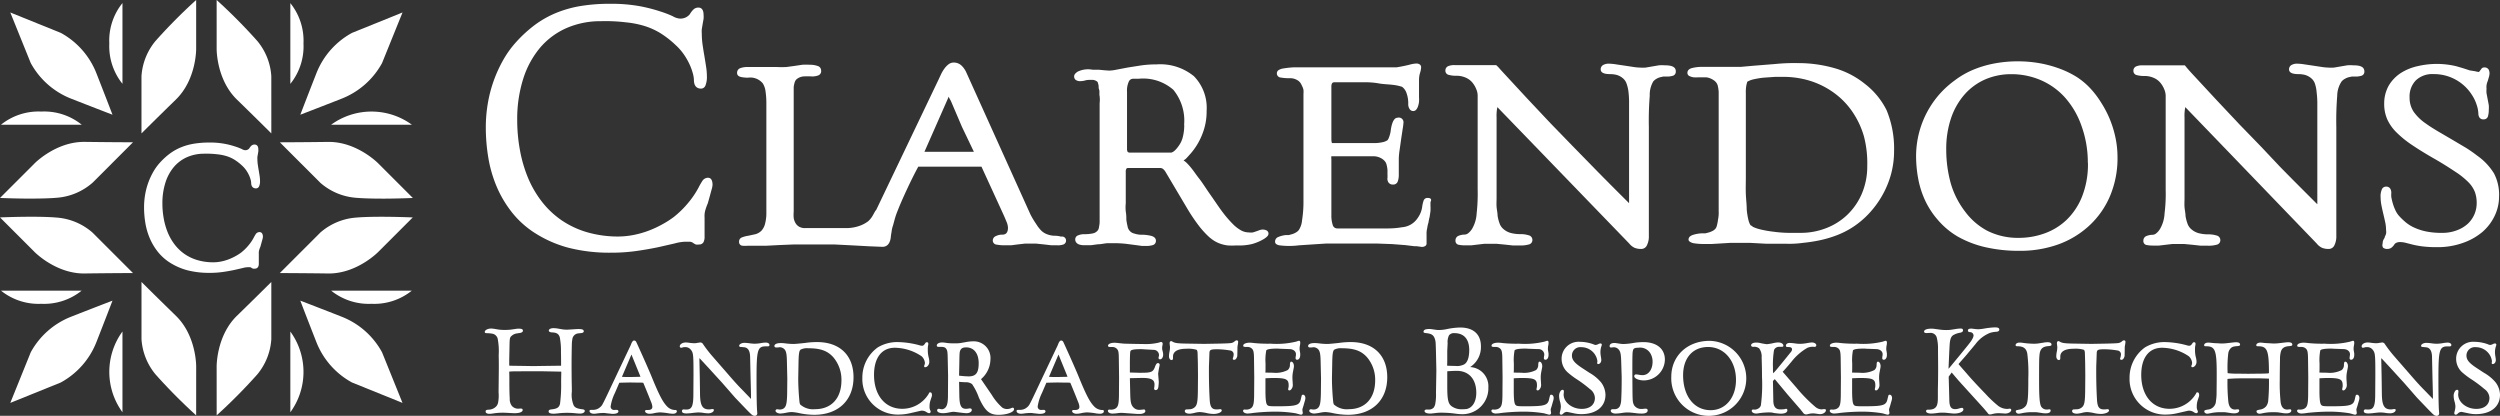
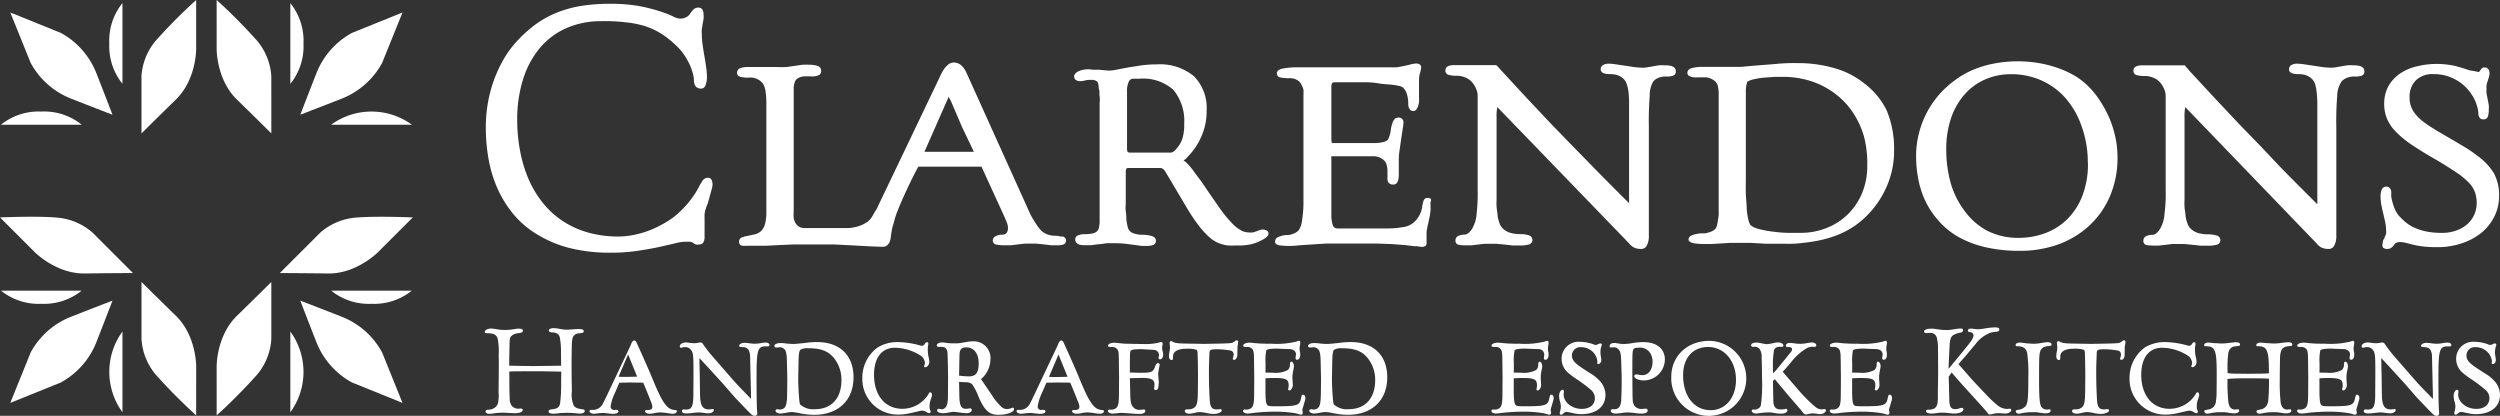
<svg xmlns="http://www.w3.org/2000/svg" id="Group_48" data-name="Group 48" width="445.532" height="74.106" viewBox="0 0 445.532 74.106">
  <rect x="0" y="0" width="445.532" height="74.106" fill="#333333" stroke="none" />
  <defs>
    <clipPath id="clip-path">
      <rect id="Rectangle_38" data-name="Rectangle 38" width="445.532" height="74.106" fill="none" />
    </clipPath>
  </defs>
  <g id="Group_47" data-name="Group 47" clip-path="url(#clip-path)">
    <path id="Path_299" data-name="Path 299" d="M84.219,23.774c-1.137-1.13-3.439-3.41-6.127-6.025-3.668-3.569-3.619-9-3.618-9.055V0a97.188,97.188,0,0,1,7.242,7.3,10.837,10.837,0,0,1,2.5,6.282Z" transform="translate(-35.865 0)" fill="#fff" />
-     <path id="Path_300" data-name="Path 300" d="M114.309,58.885c-1.939,0-3.522-.054-4.7-.162a10.9,10.9,0,0,1-6.213-2.673l-7.2-7.2c1.6-.005,4.843-.021,8.592-.072h.139c5.046,0,8.785,3.807,8.822,3.846l6.147,6.146c-1.218.049-3.382.12-5.579.12Z" transform="translate(-46.322 -23.488)" fill="#fff" />
    <path id="Path_301" data-name="Path 301" d="M99.807,1.075a10.69,10.69,0,0,1,2.344,7.189,10.643,10.643,0,0,1-2.344,7.2Z" transform="translate(-48.065 -0.518)" fill="#fff" />
    <path id="Path_302" data-name="Path 302" d="M113.834,40.694a12.208,12.208,0,0,1,14.387,0Z" transform="translate(-54.82 -18.469)" fill="#fff" />
    <path id="Path_303" data-name="Path 303" d="M103.233,22.506c.485-1.265,1.468-3.818,2.884-7.428a14.026,14.026,0,0,1,6.341-7.161L121,4.464l.451-.185L117.8,13.306a14.048,14.048,0,0,1-7.152,6.32c-3.6,1.412-6.147,2.393-7.416,2.88" transform="translate(-49.715 -2.061)" fill="#fff" />
    <path id="Path_304" data-name="Path 304" d="M48.635,13.584a10.9,10.9,0,0,1,2.5-6.282A97.19,97.19,0,0,1,58.38,0V8.685c0,.062.05,5.494-3.618,9.062-2.688,2.615-4.99,4.9-6.127,6.025Z" transform="translate(-23.422)" fill="#fff" />
-     <path id="Path_305" data-name="Path 305" d="M5.579,58.885c-2.2,0-4.361-.071-5.579-.12l6.142-6.141c.043-.044,3.782-3.851,8.828-3.851h.139c3.749.051,6.99.067,8.592.072l-7.2,7.2a10.907,10.907,0,0,1-6.213,2.672c-1.182.108-2.765.162-4.7.162" transform="translate(0 -23.488)" fill="#fff" />
    <path id="Path_306" data-name="Path 306" d="M39.92,15.447a10.69,10.69,0,0,1-2.344-7.189,10.643,10.643,0,0,1,2.344-7.2Z" transform="translate(-18.096 -0.511)" fill="#fff" />
    <path id="Path_307" data-name="Path 307" d="M.333,40.694a10.691,10.691,0,0,1,7.19-2.344,10.642,10.642,0,0,1,7.2,2.344Z" transform="translate(-0.16 -18.469)" fill="#fff" />
    <path id="Path_308" data-name="Path 308" d="M21.75,22.506c-1.269-.486-3.817-1.468-7.416-2.88a14.034,14.034,0,0,1-7.16-6.341L3.533,4.279l.448.185,8.565,3.462a14.037,14.037,0,0,1,6.32,7.152c1.416,3.611,2.4,6.163,2.884,7.428" transform="translate(-1.701 -2.061)" fill="#fff" />
    <path id="Path_309" data-name="Path 309" d="M74.474,112.019c0-.062-.05-5.495,3.618-9.064,2.687-2.615,4.99-4.9,6.127-6.024v10.188a10.9,10.9,0,0,1-2.5,6.283,97,97,0,0,1-7.241,7.3Z" transform="translate(-35.865 -46.68)" fill="#fff" />
    <path id="Path_310" data-name="Path 310" d="M104.78,84.619c-3.749-.052-6.989-.067-8.592-.073l7.2-7.2a10.909,10.909,0,0,1,6.213-2.672c1.183-.107,2.765-.162,4.7-.162,2.2,0,4.361.071,5.58.12l-6.142,6.141c-.043.044-3.782,3.851-8.828,3.851Z" transform="translate(-46.322 -35.882)" fill="#fff" />
    <path id="Path_311" data-name="Path 311" d="M99.807,113.974a12.208,12.208,0,0,1,0,14.386Z" transform="translate(-48.065 -54.888)" fill="#fff" />
    <path id="Path_312" data-name="Path 312" d="M121.024,102.259a10.689,10.689,0,0,1-7.189-2.344h14.379a10.689,10.689,0,0,1-7.189,2.344" transform="translate(-54.821 -48.117)" fill="#fff" />
    <path id="Path_313" data-name="Path 313" d="M121,121.391l-8.565-3.462a14.037,14.037,0,0,1-6.32-7.151c-1.416-3.611-2.4-6.164-2.883-7.429,1.269.486,3.816,1.467,7.415,2.879a13.979,13.979,0,0,1,7.16,6.34l3.64,9.007Z" transform="translate(-49.716 -49.771)" fill="#fff" />
    <path id="Path_314" data-name="Path 314" d="M58.379,120.7a97.09,97.09,0,0,1-7.241-7.3,10.9,10.9,0,0,1-2.5-6.284V96.931c1.137,1.129,3.439,3.409,6.127,6.024,3.668,3.569,3.619,9,3.618,9.056Z" transform="translate(-23.421 -46.68)" fill="#fff" />
    <path id="Path_315" data-name="Path 315" d="M14.969,84.621c-5.046,0-8.785-3.807-8.822-3.846L0,74.628c1.218-.048,3.382-.119,5.579-.119,1.939,0,3.522.054,4.7.162A10.9,10.9,0,0,1,16.5,77.344l7.2,7.2c-1.6.005-4.843.021-8.592.073Z" transform="translate(0 -35.882)" fill="#fff" />
    <path id="Path_316" data-name="Path 316" d="M39.92,128.346a12.208,12.208,0,0,1,0-14.386Z" transform="translate(-18.096 -54.881)" fill="#fff" />
    <path id="Path_317" data-name="Path 317" d="M7.523,102.259A10.689,10.689,0,0,1,.334,99.915H14.713a10.691,10.691,0,0,1-7.189,2.344" transform="translate(-0.161 -48.117)" fill="#fff" />
    <path id="Path_318" data-name="Path 318" d="M7.182,112.549a14.048,14.048,0,0,1,7.152-6.32c3.6-1.412,6.146-2.393,7.415-2.879-.484,1.265-1.468,3.818-2.883,7.429a14.026,14.026,0,0,1-6.341,7.16L3.984,121.39l-.451.186Z" transform="translate(-1.701 -49.771)" fill="#fff" />
-     <path id="Path_319" data-name="Path 319" d="M70.1,64.955h0a.819.819,0,0,0-.7.414,6.3,6.3,0,0,0-.343.6,7.839,7.839,0,0,1-.885,1.311,8.57,8.57,0,0,1-1.339,1.32,8.107,8.107,0,0,1-1,.637,9.182,9.182,0,0,1-1.185.558,8.4,8.4,0,0,1-1.362.4,7.271,7.271,0,0,1-1.456.149,9.981,9.981,0,0,1-2.782-.389,8.069,8.069,0,0,1-2.293-1.081,7.922,7.922,0,0,1-1.746-1.658,9.366,9.366,0,0,1-1.236-2.121,12.265,12.265,0,0,1-.73-2.493,15.077,15.077,0,0,1-.251-2.743,12,12,0,0,1,.55-3.753,8.067,8.067,0,0,1,1.528-2.789,6.582,6.582,0,0,1,2.349-1.728,7.539,7.539,0,0,1,2.969-.6,16.13,16.13,0,0,1,2.346.1,8.692,8.692,0,0,1,1.679.328,6.307,6.307,0,0,1,1.418.64A8.65,8.65,0,0,1,67,53.12a4.923,4.923,0,0,1,.743.851,5.946,5.946,0,0,1,.5.886,5.111,5.111,0,0,1,.285.8,2.352,2.352,0,0,1,.084.517c0,.9.6,1,.861,1h0a.63.63,0,0,0,.572-.411,2.329,2.329,0,0,0,.144-.965,5.919,5.919,0,0,0-.073-.85c-.048-.313-.1-.653-.164-1.022-.053-.293-.1-.594-.143-.889l-.018-.12a7.4,7.4,0,0,1-.07-1.006,2.313,2.313,0,0,1,0-.349l.165-.96a2.182,2.182,0,0,0,0-.395c0-.779-.476-.852-.678-.854a.851.851,0,0,0-.589.24,2.065,2.065,0,0,0-.339.441.891.891,0,0,1-.782.327,1.373,1.373,0,0,1-.553-.2,9.7,9.7,0,0,0-1.129-.435A13.989,13.989,0,0,0,61.1,49a16.581,16.581,0,0,0-2.645.2,10.658,10.658,0,0,0-2.3.632,9.353,9.353,0,0,0-2.016,1.122,12.3,12.3,0,0,0-1.8,1.642,9.3,9.3,0,0,0-1.194,1.662,12.355,12.355,0,0,0-1.437,4.06,13.539,13.539,0,0,0-.185,2.229,17.224,17.224,0,0,0,.236,2.818,11.92,11.92,0,0,0,.786,2.7,10.531,10.531,0,0,0,1.44,2.414,8.678,8.678,0,0,0,2.2,1.954,11.082,11.082,0,0,0,3.046,1.326,15.368,15.368,0,0,0,3.75.465l.222,0a15.972,15.972,0,0,0,2.4-.164c.664-.094,1.332-.211,1.989-.349l1.514-.348a3.951,3.951,0,0,1,.883-.145h.421a.416.416,0,0,1,.173.052,1.48,1.48,0,0,0,.357.2.979.979,0,0,0,.341,0,.634.634,0,0,0,.57-.313,1.192,1.192,0,0,0,.122-.594V68.779a1.776,1.776,0,0,1,.073-.646,5.5,5.5,0,0,1,.215-.583l.353-1.284a1.94,1.94,0,0,0,.091-.491c-.014-.741-.432-.821-.611-.821" transform="translate(-23.85 -23.597)" fill="#fff" />
    <path id="Path_320" data-name="Path 320" d="M206.6,32.3a1.224,1.224,0,0,0-1.047.632,12.059,12.059,0,0,0-.652,1.146,15.561,15.561,0,0,1-1.758,2.608,17.054,17.054,0,0,1-2.668,2.628,16.275,16.275,0,0,1-1.976,1.264,18.274,18.274,0,0,1-2.352,1.107,16.709,16.709,0,0,1-2.707.79,14.466,14.466,0,0,1-2.9.3,19.756,19.756,0,0,1-5.513-.771,16.027,16.027,0,0,1-4.565-2.154,15.813,15.813,0,0,1-3.478-3.3,18.587,18.587,0,0,1-2.451-4.209,24.054,24.054,0,0,1-1.442-4.92,29.6,29.6,0,0,1-.494-5.395,23.72,23.72,0,0,1,1.087-7.41,16.151,16.151,0,0,1,3.043-5.552,13.1,13.1,0,0,1,4.7-3.458A15.122,15.122,0,0,1,187.509,4.4a30.216,30.216,0,0,1,4.426.2,17.228,17.228,0,0,1,3.34.652,12.63,12.63,0,0,1,2.846,1.285,17.1,17.1,0,0,1,2.707,2.114,9.925,9.925,0,0,1,1.5,1.719,11.882,11.882,0,0,1,1.008,1.779,10.129,10.129,0,0,1,.573,1.6,5,5,0,0,1,.178,1.107c0,1.284.692,1.561,1.285,1.561a.849.849,0,0,0,.77-.553,4.187,4.187,0,0,0,.257-1.739,11.176,11.176,0,0,0-.138-1.6q-.138-.909-.316-1.976c-.119-.652-.217-1.324-.316-1.976a14.484,14.484,0,0,1-.138-1.976,4.906,4.906,0,0,1,0-.771l.158-.948.158-.89a3.91,3.91,0,0,0,0-.731c0-1.067-.514-1.284-.928-1.284a1.263,1.263,0,0,0-.889.356,3.929,3.929,0,0,0-.632.83,2.135,2.135,0,0,1-1.857.77,2.96,2.96,0,0,1-1.186-.415,18.617,18.617,0,0,0-2.154-.83,28.862,28.862,0,0,0-3.676-.949A28.511,28.511,0,0,0,189.11,1.3a31.789,31.789,0,0,0-5.079.375,20.331,20.331,0,0,0-4.386,1.205,17.759,17.759,0,0,0-3.834,2.134,23.349,23.349,0,0,0-3.438,3.142,17.636,17.636,0,0,0-2.273,3.162,23.711,23.711,0,0,0-2.747,7.766A25.645,25.645,0,0,0,167,23.352a32.89,32.89,0,0,0,.454,5.414,22.717,22.717,0,0,0,1.5,5.158,20.117,20.117,0,0,0,2.747,4.6,16.557,16.557,0,0,0,4.189,3.715,21.182,21.182,0,0,0,5.81,2.529,29.5,29.5,0,0,0,7.628.889,31.964,31.964,0,0,0,4.6-.316c1.4-.2,2.707-.434,3.834-.672L200.69,44a8.06,8.06,0,0,1,1.818-.3h.85a1.189,1.189,0,0,1,.533.178,2.712,2.712,0,0,0,.533.316,1.545,1.545,0,0,0,.573,0,.85.85,0,0,0,.79-.4,1.973,1.973,0,0,0,.2-.988V39.358a3.7,3.7,0,0,1,.158-1.363,10.106,10.106,0,0,1,.415-1.127l.375-1.344.316-1.166a3.375,3.375,0,0,0,.158-.83c-.02-1.028-.455-1.225-.81-1.225" transform="translate(-80.423 -0.624)" fill="#fff" />
    <path id="Path_321" data-name="Path 321" d="M311.109,52.527a3.95,3.95,0,0,0-1.146-.158,3.956,3.956,0,0,1-1.264-.237,2.959,2.959,0,0,1-1.146-.711,6.7,6.7,0,0,1-.889-1.166,14.925,14.925,0,0,1-1.008-1.68L294.233,23.281a3.818,3.818,0,0,0-.81-1.186,1.975,1.975,0,0,0-1.442-.593,1.5,1.5,0,0,0-.949.336,3.761,3.761,0,0,0-.731.77,6.383,6.383,0,0,0-.573.968l-.434.929L278.188,47.725l-.2.257-.474.85a4.1,4.1,0,0,1-.77.948,5.6,5.6,0,0,1-1.68.869,7.1,7.1,0,0,1-2.312.356h-7.232a2.09,2.09,0,0,1-1.067-.237,1.779,1.779,0,0,1-.652-.632,2.665,2.665,0,0,1-.336-.928,6.7,6.7,0,0,1,0-1.127V25.89a4.214,4.214,0,0,1,.2-.929,1.129,1.129,0,0,1,.4-.553,2.208,2.208,0,0,1,1.165-.434,11.957,11.957,0,0,1,1.4,0,3.007,3.007,0,0,0,1.264-.2.81.81,0,0,0,.455-.889.83.83,0,0,0-.613-.77,3.948,3.948,0,0,0-1.4-.218,10.963,10.963,0,0,0-1.344,0l-1.344.2-1.462.2a16.978,16.978,0,0,1-1.719,0h-5.118a3.8,3.8,0,0,0-1.4.2.869.869,0,0,0-.573.869c0,.257.119.573.692.711a5.937,5.937,0,0,0,1.285.119,2.865,2.865,0,0,1,2.608,1.028,3.467,3.467,0,0,1,.494,1.482,14.313,14.313,0,0,1,.138,1.976V48.16a7.666,7.666,0,0,1-.237,2.094,2.81,2.81,0,0,1-.652,1.225,2.371,2.371,0,0,1-1.146.632l-1.186.257a5,5,0,0,0-1.186.316.771.771,0,0,0-.455.751.652.652,0,0,0,.573.711,6.661,6.661,0,0,0,1.047,0h3.26l2.292-.119,2.45-.1h7.47l3.122.158,2.885.158,2.451.1c.573,0,1.3-.276,1.482-1.66a8.45,8.45,0,0,1,.138-.968,5.124,5.124,0,0,1,.277-1.226c.118-.434.237-.889.356-1.3a12.242,12.242,0,0,1,.434-1.226c.474-1.225,1.067-2.549,1.72-3.952s1.284-2.668,1.976-3.952h11.264l3.952,8.616q.237.533.514,1.205a3,3,0,0,1,.257,1.047c0,1.127-.593,1.245-1.028,1.245a2.413,2.413,0,0,0-1.127.257.849.849,0,0,0-.553.77.737.737,0,0,0,.692.751,7.375,7.375,0,0,0,1.522.119H302.2l1.225-.158,1.206-.138H306.7l1.344.138,1.344.158h1.067a2.782,2.782,0,0,0,1.107-.158A.732.732,0,0,0,312,53.2a.712.712,0,0,0-.728-.694.733.733,0,0,0-.161.022M295.577,37.41h-8.813l3.952-8.971c.119-.277.257-.553.356-.85l.158.316.237.415,1.976,4.624Z" transform="translate(-122.017 -10.355)" fill="#fff" />
    <path id="Path_322" data-name="Path 322" d="M402.364,51.631l-.593.217-.652.217a3.14,3.14,0,0,1-.77,0,2.921,2.921,0,0,1-1.344-.356,6.515,6.515,0,0,1-1.5-1.166,19.55,19.55,0,0,1-1.8-2.094c-.652-.85-1.383-1.976-2.193-3.122s-1.383-2.095-1.976-2.846-.968-1.344-1.344-1.8a10.347,10.347,0,0,0-.929-1.047,3.906,3.906,0,0,0-.514-.4l.376-.257c.257-.257.573-.613,1.007-1.107a11.623,11.623,0,0,0,1.245-1.8,12.25,12.25,0,0,0,1.047-2.49,10.819,10.819,0,0,0,.435-3.2,8.063,8.063,0,0,0-2.253-6.145,9.485,9.485,0,0,0-6.679-2.115,19.613,19.613,0,0,0-2.707.178l-2.391.376-1.976.375a7.555,7.555,0,0,1-1.363.178l-.85-.06-1.047-.1h-1.087a4.245,4.245,0,0,0-2.648.356c-.415.277-.613.553-.613.83a.812.812,0,0,0,.257.613,1.346,1.346,0,0,0,.929.237,3.028,3.028,0,0,0,.77-.119,2.672,2.672,0,0,1,.652-.1h.751a1.382,1.382,0,0,1,.83.375l.118.4c.119.4,0,.573.138.929s0,.79.1,1.186a5.428,5.428,0,0,1,0,1.264V49.892a4.117,4.117,0,0,1-.1,1.126,1.446,1.446,0,0,1-.178.613,1.482,1.482,0,0,1-.948.612,7.275,7.275,0,0,1-1.561.138,2.675,2.675,0,0,0-1.027.2.751.751,0,0,0-.533.731.85.85,0,0,0,.217.593,1.106,1.106,0,0,0,.494.316,2.884,2.884,0,0,0,.632.119h1.5l1.166-.158c.573,0,1.166-.158,1.739-.2h1.344q.991.011,1.976.118l1.976.257.87.119h.632a3.963,3.963,0,0,0,1.3-.158.771.771,0,0,0,.533-.771c0-.3-.158-.692-.85-.869a7,7,0,0,0-1.758-.2,3.966,3.966,0,0,1-1.205-.2,1.566,1.566,0,0,1-1.245-1.324,9.6,9.6,0,0,1-.217-1.205,7.173,7.173,0,0,0-.1-1.423,7.054,7.054,0,0,1,0-1.442V41.3a1.013,1.013,0,0,1,.119-.593.336.336,0,0,1,.3-.119h5.711a.81.81,0,0,1,.474.138,1.971,1.971,0,0,1,.494.573l3.952,6.659a31.621,31.621,0,0,0,1.8,2.687,15.894,15.894,0,0,0,1.976,2.213,7.322,7.322,0,0,0,.949.711,5.438,5.438,0,0,0,1.087.514,6.58,6.58,0,0,0,1.285.3,11.945,11.945,0,0,0,1.6,0,9.692,9.692,0,0,0,2.787-.257,8.5,8.5,0,0,0,1.976-.83,3.17,3.17,0,0,0,.712-.534.752.752,0,0,0,.217-.474.653.653,0,0,0-.336-.573,1.561,1.561,0,0,0-1.186-.079M388.868,32.9a8.351,8.351,0,0,1-.257,2.174,4.324,4.324,0,0,1-.711,1.541,5.372,5.372,0,0,1-.553.692,2.482,2.482,0,0,1-.435.375,1.054,1.054,0,0,1-.375.158h-7.292a.635.635,0,0,1-.455-.118,1.147,1.147,0,0,1-.118-.593V27.009a3.829,3.829,0,0,1,.336-1.857.83.83,0,0,1,.731-.474h1.008a8.162,8.162,0,0,1,6.185,1.976,8.675,8.675,0,0,1,1.917,6.225Z" transform="translate(-177.822 -10.645)" fill="#fff" />
    <path id="Path_323" data-name="Path 323" d="M465.543,45.79a.712.712,0,0,0-.731.415,5.342,5.342,0,0,0-.277,1.166,4.385,4.385,0,0,1-.791,1.976,3.655,3.655,0,0,1-2.766,1.66,15.279,15.279,0,0,1-2.806.217h-8.734a.83.83,0,0,1-.85-.632,5.406,5.406,0,0,1-.237-1.719V38.854a1.612,1.612,0,0,1,0-.494h7.391a2.866,2.866,0,0,1,1.443.336,2.272,2.272,0,0,1,.79.672,1.79,1.79,0,0,1,.237.593,5.678,5.678,0,0,1,.138.829v.83a4.585,4.585,0,0,1,0,.573,1.191,1.191,0,0,0,.158.81.91.91,0,0,0,.83.4.829.829,0,0,0,.85-.573,3.3,3.3,0,0,0,.178-1.087v-3a12.009,12.009,0,0,1,.138-1.442l.277-1.976c.1-.672.2-1.285.276-1.838a9.009,9.009,0,0,0,.138-1.067.83.83,0,0,0-1.028-.929.752.752,0,0,0-.573.277,1.972,1.972,0,0,0-.336.593,4.895,4.895,0,0,0-.217.751,6.58,6.58,0,0,0-.119.751,5.537,5.537,0,0,1-.277,1.067c-.158.434-.276.573-.356.612a2.569,2.569,0,0,1-.929.336,6.832,6.832,0,0,1-1.423.138H448.47s-.119-.119-.119-.83V25.95c0-.672.277-.771.514-.771h5.078a14.473,14.473,0,0,1,2.747.178c.928.178,1.838.178,2.608.277a7.9,7.9,0,0,1,1.66.356,2.312,2.312,0,0,1,.791,1.127,5.412,5.412,0,0,1,.3,1.976,1.541,1.541,0,0,0,.218.81.75.75,0,0,0,.672.4.692.692,0,0,0,.553-.276,1.838,1.838,0,0,0,.3-.573,4,4,0,0,0,.178-.77,6.774,6.774,0,0,0,0-.869V24.785a4.4,4.4,0,0,1,.178-1.265,3.733,3.733,0,0,0,.2-1.047.615.615,0,0,0-.2-.435,1.029,1.029,0,0,0-.732-.2,5.761,5.761,0,0,0-1.186.218c-.553.138-1.284.3-2.233.454h-18.3a15.825,15.825,0,0,0-1.877.2,2.121,2.121,0,0,0-.929.336.692.692,0,0,0-.257.534.737.737,0,0,0,.692.751,8.362,8.362,0,0,0,1.68.119,2.508,2.508,0,0,1,1.225.316,1.762,1.762,0,0,1,.771.81l.217.455a2.538,2.538,0,0,1,.158.494,4.9,4.9,0,0,1,0,.751V46.185a21.179,21.179,0,0,1-.257,3.636,3.652,3.652,0,0,1-.592,1.719,1.966,1.966,0,0,1-.514.415,3.289,3.289,0,0,1-.613.277l-.652.178h-.553a4.69,4.69,0,0,0-1.443.4.869.869,0,0,0-.434.79c0,.316.257.533.751.632a13.82,13.82,0,0,0,3.517,0l2.391-.158,2.451-.158h9.07l2.707.1,2.312.178,1.64.2h.4l.869.119a1.069,1.069,0,0,0,.652-.158.515.515,0,0,0,.237-.435V52.35a3.979,3.979,0,0,1,.118-1.186,5.374,5.374,0,0,1,.218-.988,7.6,7.6,0,0,1,.2-.968c.059-.356.118-.731.158-1.067a7.918,7.918,0,0,0,0-.968v-.652c.336-.612-.138-.731-.455-.731" transform="translate(-211.083 -10.514)" fill="#fff" />
    <path id="Path_324" data-name="Path 324" d="M536.006,22.176a6.921,6.921,0,0,0-1.107,0l-1.165.2-1.166.2a6.551,6.551,0,0,1-1.067,0,8.458,8.458,0,0,1-1.067-.1l-1.561-.237-1.6-.237a9.294,9.294,0,0,0-1.205-.119,1.974,1.974,0,0,0-1.126.257.869.869,0,0,0-.4.751c0,.573.554.85,1.66.85a5.018,5.018,0,0,1,1.166.138,3,3,0,0,1,1.186.652,2.155,2.155,0,0,1,.593.889,6.348,6.348,0,0,1,.336,1.4A15.817,15.817,0,0,1,529.6,28.6v18.14c-2.114-2.094-4.387-4.367-6.738-6.778l-3.438-3.517-3.834-3.952-4.11-4.367L507.2,23.5l-.474-.514-.455-.514-.356-.336h-7.43a2.67,2.67,0,0,0-1.146.2.83.83,0,0,0-.474.791.751.751,0,0,0,.593.751,5.143,5.143,0,0,0,1.443.158,3.951,3.951,0,0,1,1.541.316,3.139,3.139,0,0,1,1.225.889,4.264,4.264,0,0,1,.692,1.166,3.064,3.064,0,0,1,.257,1.087v16.8a31.362,31.362,0,0,1-.178,4.248,6.1,6.1,0,0,1-.79,2.727,2.982,2.982,0,0,1-.771.869,1.081,1.081,0,0,1-.573.2,3,3,0,0,0-1.047.2.869.869,0,0,0-.593.889.692.692,0,0,0,.573.731,6.037,6.037,0,0,0,1.226.1h.988l1.165-.138,1.166-.138h2.213l1.443.138,1.443.158H510.1a5.29,5.29,0,0,0,1.719-.2.81.81,0,0,0,.553-.81.849.849,0,0,0-.692-.81,4.779,4.779,0,0,0-1.482-.2,6.634,6.634,0,0,1-1.719-.217,3.3,3.3,0,0,1-1.482-.89,2.346,2.346,0,0,1-.494-.85,7.245,7.245,0,0,1-.336-1.324c0-.514-.138-1.028-.178-1.581s0-1.087,0-1.6V31.483a7.669,7.669,0,0,1,.138-1.857l23.5,24.306a2.652,2.652,0,0,0,.968.77,3.177,3.177,0,0,0,1.186.2,1.108,1.108,0,0,0,1.008-.672,3.517,3.517,0,0,0,.336-1.66V33.2a55.6,55.6,0,0,1,.158-5.592,4.72,4.72,0,0,1,.633-2.569,2.311,2.311,0,0,1,.553-.455,2.9,2.9,0,0,1,.632-.276l.612-.138h.474a3.446,3.446,0,0,0,1.285-.158.751.751,0,0,0,.454-.751c.02-.751-.632-1.087-1.917-1.087" transform="translate(-239.278 -10.534)" fill="#fff" />
    <path id="Path_325" data-name="Path 325" d="M611.766,25.448a15.189,15.189,0,0,0-5.454-2.846,23.47,23.47,0,0,0-6.62-.909,33.533,33.533,0,0,0-3.952.158l-3.952.316-2.233.2h-6.877a7,7,0,0,0-1.759.2c-.711.178-.85.573-.85.869a.614.614,0,0,0,.376.573,2.61,2.61,0,0,0,.711.217,6.237,6.237,0,0,0,.869,0h1.423a3.333,3.333,0,0,1,.672.178,3.4,3.4,0,0,1,.633.336,1.97,1.97,0,0,1,.494.474,1.638,1.638,0,0,1,.257.632,6.214,6.214,0,0,1,.138.968v21.3a5.771,5.771,0,0,1-.119,1.482,7.311,7.311,0,0,1-.217,1.107,1.228,1.228,0,0,1-.3.573l-.257.217-.178.1a3.906,3.906,0,0,1-.612.257l-.672.178H582.7a5.921,5.921,0,0,0-1.7.3c-.494.178-.731.455-.731.83s.672.593.889.632a11.259,11.259,0,0,0,1.976.138h1.284l1.68-.1,1.64-.1h3.478l2.945.158h3.517a17.665,17.665,0,0,0,2.983-.158,27.13,27.13,0,0,0,3.063-.474,20.133,20.133,0,0,0,2.984-.889,15.4,15.4,0,0,0,2.747-1.384,15.628,15.628,0,0,0,2.865-2.371,16.733,16.733,0,0,0,2.371-3.161,16.461,16.461,0,0,0,1.621-3.794A15.8,15.8,0,0,0,616.9,37.3a17.785,17.785,0,0,0-1.343-7.232,13.519,13.519,0,0,0-3.794-4.624m.356,14.485a12.413,12.413,0,0,1-1.008,5.138,11.481,11.481,0,0,1-2.668,3.775,11.364,11.364,0,0,1-3.774,2.312,12.363,12.363,0,0,1-4.328.791h-2.331a22.558,22.558,0,0,1-2.569-.2,19.341,19.341,0,0,1-2.371-.415,7.065,7.065,0,0,1-1.284-.434l-.356-.257c-.119,0-.3-.316-.474-.928a12.481,12.481,0,0,1-.316-1.976c0-.83-.119-1.739-.158-2.707s0-1.976,0-3.083V27.108a6.9,6.9,0,0,1,.1-1.5c.1-.415.158-.593.158-.593a3.939,3.939,0,0,1,1.225-.455,14.081,14.081,0,0,1,1.758-.277l1.976-.138h1.621a15.9,15.9,0,0,1,3.339.375,14.626,14.626,0,0,1,6.5,3.241,13.674,13.674,0,0,1,2.588,3.023,15.285,15.285,0,0,1,1.779,3.952A18.845,18.845,0,0,1,612.122,39.933Z" transform="translate(-279.351 -10.447)" fill="#fff" />
    <path id="Path_326" data-name="Path 326" d="M693.249,31.517a18.653,18.653,0,0,0-1.561-3.023,16.358,16.358,0,0,0-1.976-2.609,13.009,13.009,0,0,0-2.351-1.976,16.551,16.551,0,0,0-3-1.482,20.642,20.642,0,0,0-3.557-.988,22.065,22.065,0,0,0-3.952-.356,22.368,22.368,0,0,0-4.407.415,19,19,0,0,0-3.735,1.146,15.241,15.241,0,0,0-3.1,1.8,17,17,0,0,0-2.727,2.45,16.736,16.736,0,0,0-4.209,11.145,22.117,22.117,0,0,0,.375,3.952,16.258,16.258,0,0,0,1.264,3.952A14.8,14.8,0,0,0,662.6,49.4a13.835,13.835,0,0,0,3.517,2.924,18.3,18.3,0,0,0,4.8,1.857,26.664,26.664,0,0,0,6.244.672,20.159,20.159,0,0,0,6.857-1.146,16.225,16.225,0,0,0,5.533-3.359,15.305,15.305,0,0,0,3.675-5.237,17.324,17.324,0,0,0,1.344-6.936,17.085,17.085,0,0,0-.336-3.359,18.586,18.586,0,0,0-.988-3.3M689.3,39.165a15.635,15.635,0,0,1-1.067,6.067,11.86,11.86,0,0,1-2.786,4.149,11.152,11.152,0,0,1-3.952,2.391,13.458,13.458,0,0,1-4.466.77,12.152,12.152,0,0,1-5.671-1.264,11.863,11.863,0,0,1-3.952-3.419,15.2,15.2,0,0,1-2.549-5.019,22.5,22.5,0,0,1-.81-6.067,16.965,16.965,0,0,1,.869-5.592,12.412,12.412,0,0,1,2.411-4.209A10.547,10.547,0,0,1,671,24.3a11.648,11.648,0,0,1,4.663-.928,13.254,13.254,0,0,1,5.1,1.008,12.446,12.446,0,0,1,4.308,3,14.928,14.928,0,0,1,2.984,4.941,19.189,19.189,0,0,1,1.225,6.817Z" transform="translate(-317.202 -10.153)" fill="#fff" />
    <path id="Path_327" data-name="Path 327" d="M772.58,22.176a6.8,6.8,0,0,0-1.107,0l-1.165.2-1.166.2a6.552,6.552,0,0,1-1.067,0,8.456,8.456,0,0,1-1.067-.1l-1.561-.237-1.6-.237a9.3,9.3,0,0,0-1.205-.119,1.975,1.975,0,0,0-1.126.257.87.87,0,0,0-.4.751c0,.573.554.85,1.66.85a5.046,5.046,0,0,1,1.166.138,3.02,3.02,0,0,1,1.186.652,2.171,2.171,0,0,1,.593.889,6.459,6.459,0,0,1,.316,1.6,15.8,15.8,0,0,1,.119,1.778v18.14c-1.976-1.976-4.348-4.327-6.738-6.778l-3.26-3.458-3.834-3.952-4.11-4.367-4.288-4.624-.474-.514L743,22.729l-.455-.553H735a2.653,2.653,0,0,0-1.146.2.81.81,0,0,0-.474.791.751.751,0,0,0,.593.751,5.122,5.122,0,0,0,1.442.158,3.956,3.956,0,0,1,1.541.316,3.145,3.145,0,0,1,1.225.889,4.265,4.265,0,0,1,.692,1.166,3.065,3.065,0,0,1,.257,1.087v16.8a28.126,28.126,0,0,1-.2,4.248,6.068,6.068,0,0,1-.791,2.727,2.988,2.988,0,0,1-.77.869,1.087,1.087,0,0,1-.573.2,2.991,2.991,0,0,0-1.047.2.869.869,0,0,0-.593.889.692.692,0,0,0,.573.731,6.028,6.028,0,0,0,1.225.1h.988l1.166-.138,1.166-.138h2.213l1.442.138,1.443.158H746.6a5.276,5.276,0,0,0,1.719-.2.81.81,0,0,0,.554-.81.85.85,0,0,0-.692-.81,4.793,4.793,0,0,0-1.482-.2,6.632,6.632,0,0,1-1.719-.217,3.3,3.3,0,0,1-1.482-.889,2.331,2.331,0,0,1-.494-.85,7.245,7.245,0,0,1-.336-1.324c0-.494-.138-1.028-.178-1.581s0-1.087,0-1.6V31.483a7.64,7.64,0,0,1,.138-1.857l23.416,24.306a2.651,2.651,0,0,0,.968.77,3.177,3.177,0,0,0,1.186.2,1.107,1.107,0,0,0,1.008-.672,3.515,3.515,0,0,0,.336-1.66V33.2a55.556,55.556,0,0,1,.158-5.592,4.7,4.7,0,0,1,.791-2.569,2.2,2.2,0,0,1,.573-.455,2.932,2.932,0,0,1,.632-.276l.632-.138h.474a3.446,3.446,0,0,0,1.285-.158.752.752,0,0,0,.455-.751c-.02-.751-.593-1.087-1.957-1.087" transform="translate(-353.179 -10.534)" fill="#fff" />
    <path id="Path_328" data-name="Path 328" d="M838.579,41.5a10.705,10.705,0,0,0-3-3.182q-.953-.74-1.976-1.383l-2.47-1.462L828.6,33.991c-.83-.494-1.561-.949-2.174-1.4a8.452,8.452,0,0,1-2.174-2.094,4.506,4.506,0,0,1-.731-2.569,4.113,4.113,0,0,1,1.106-3.023,4.229,4.229,0,0,1,3.142-1.127,8,8,0,0,1,6.857,3.7,7.162,7.162,0,0,1,.85,1.779,5.5,5.5,0,0,1,.3,1.5,1.407,1.407,0,0,0,.178.731.812.812,0,0,0,.771.356.752.752,0,0,0,.771-.573,3.972,3.972,0,0,0,.138-1.126,5.064,5.064,0,0,0,0-.85l-.2-1.047-.2-1.048a4.588,4.588,0,0,1,0-.81,2.529,2.529,0,0,1,0-.613,3.042,3.042,0,0,1,.217-.771l.218-.751a2.563,2.563,0,0,0,.1-.632,1.442,1.442,0,0,0-.158-.652.83.83,0,0,0-.81-.375.553.553,0,0,0-.454.2l-.218.3-.217.277a.256.256,0,0,1-.2,0,1.976,1.976,0,0,1-.474-.1l-1.008-.158c-.632-.217-1.442-.474-2.43-.751a14.919,14.919,0,0,0-6.857,0A9.4,9.4,0,0,0,822,23.557a6.876,6.876,0,0,0-2.174,2.233,6.5,6.5,0,0,0-.83,3.241,6.826,6.826,0,0,0,.553,2.826,7.909,7.909,0,0,0,1.68,2.352A18.567,18.567,0,0,0,824,36.441c1.087.731,2.391,1.541,3.952,2.43s2.766,1.68,3.754,2.332a13.851,13.851,0,0,1,2.312,1.857,5.213,5.213,0,0,1,1.146,1.739,5.756,5.756,0,0,1,.316,1.976,5.1,5.1,0,0,1-.4,1.976,5,5,0,0,1-1.166,1.68,5.928,5.928,0,0,1-1.976,1.186,7.217,7.217,0,0,1-2.628.455,13.629,13.629,0,0,1-2.865-.257,10.042,10.042,0,0,1-2.114-.692,6.813,6.813,0,0,1-1.541-.968,13.126,13.126,0,0,1-1.166-1.126A4.237,4.237,0,0,1,820.973,48a8.356,8.356,0,0,1-.455-1.225,10.143,10.143,0,0,1-.257-1.106,4.671,4.671,0,0,1,0-.692,1.423,1.423,0,0,0-.2-.81.849.849,0,0,0-.751-.336.81.81,0,0,0-.692.4,3.182,3.182,0,0,0-.257,1.581,7.343,7.343,0,0,0,.158,1.423c.1.514.218,1.028.336,1.522s.237,1.028.336,1.482a6.678,6.678,0,0,1,.138,1.324,2.176,2.176,0,0,1,0,.671,4.557,4.557,0,0,1-.237.573c0,.178-.178.375-.257.553a1.682,1.682,0,0,0-.119.632.811.811,0,0,0,.1.731,1.164,1.164,0,0,0,.692.217,1.356,1.356,0,0,0,.711-.178,2.149,2.149,0,0,0,.593-.632.827.827,0,0,1,.375-.3,1.5,1.5,0,0,1,.573-.119,4.344,4.344,0,0,1,1.087.138l1.225.316a16.078,16.078,0,0,0,1.739.316,20.369,20.369,0,0,0,2.589.138,13.326,13.326,0,0,0,4.663-.771,10.884,10.884,0,0,0,3.478-1.976,8.791,8.791,0,0,0,2.174-2.9,7.9,7.9,0,0,0,.751-3.34,8.158,8.158,0,0,0-.889-4.13" transform="translate(-394.102 -10.572)" fill="#fff" />
    <path id="Path_329" data-name="Path 329" d="M180.113,120.553l-3.493-.067h-1.388c-.828,0-1.522,0-3.021.022a9.246,9.246,0,0,0-1.209.045v.224c.022.314.022.9.022,1.768,0,1.164.022,2.1.067,2.8a2.009,2.009,0,0,0,.381,1.321,1.5,1.5,0,0,0,1.007.492h.134l.336-.022h.066c.269,0,.381.067.381.246,0,.358-.538.582-1.41.582-.269,0-.627-.022-1.03-.045-.447-.022-.828-.045-1.118-.045a11.088,11.088,0,0,0-1.7.134,4.751,4.751,0,0,1-.694.067c-.381,0-.65-.157-.65-.381,0-.269.113-.335.538-.358a1.917,1.917,0,0,0,1.343-.582,1.39,1.39,0,0,0,.336-.649,6.8,6.8,0,0,0,.09-1.858l.044-4.186v-.4c0-.448,0-1.119-.022-2.015a11.989,11.989,0,0,0-.179-2.955,1.2,1.2,0,0,0-.963-.9,6.658,6.658,0,0,0-.985-.09c-.246,0-.358-.067-.358-.224,0-.313.537-.6,1.142-.6.134,0,.313.022.515.045l.783.134a8.533,8.533,0,0,0,1.164.067c.38,0,.716-.022.985-.045l.918-.134a2.871,2.871,0,0,1,.582-.045c.492,0,.715.112.715.358,0,.2-.2.358-.514.4l-.56.089a1.73,1.73,0,0,0-.85.358c-.426.336-.448.426-.471,2.127L171,118.516v.962a1.258,1.258,0,0,1,.157.023c.157,0,.649.022,1.477.022l2.664.045,1.366-.022,3.4-.045h.179v-.269c0-1.32-.023-2.081-.023-2.216a12.918,12.918,0,0,0-.2-2.53c-.157-.627-.56-.895-1.366-.918q-.6-.033-.6-.335c0-.246.358-.426.829-.426a6.233,6.233,0,0,1,.626.045l.895.157a4.881,4.881,0,0,0,.851.067c.269,0,.559-.022.9-.045.671-.045,1.007-.067,1.186-.067.671,0,.94.112.94.4,0,.179-.134.269-.4.313l-.627.067a1.187,1.187,0,0,0-1.007,1.03,6.086,6.086,0,0,0-.09.963c-.022.9-.045,2.239-.045,3.469,0,.784,0,1.523.023,3.313.022.716.022,1.254.022,1.612a4.919,4.919,0,0,0,.314,2.4c.223.448.649.627,1.611.739.269.045.381.112.381.291,0,.268-.358.47-.806.47-.135,0-.56-.022-.94-.067-.493-.045-.94-.067-1.366-.067a13.858,13.858,0,0,0-1.791.112c-.269.022-.47.045-.6.045-.649,0-.94-.134-.94-.4,0-.246.135-.335.6-.381.94-.112,1.275-.358,1.432-.985a26.375,26.375,0,0,0,.2-3.805c0-.806.022-1.343.022-1.657v-.269Z" transform="translate(-80.249 -54.326)" fill="#fff" />
-     <path id="Path_330" data-name="Path 330" d="M207.942,124.629l-.761,1.768a8.13,8.13,0,0,0-.761,2.4.589.589,0,0,0,.582.627l.448-.022h.023c.2,0,.335.112.335.269,0,.291-.381.448-1.008.448a1.193,1.193,0,0,1-.313-.022l-.851-.09a2.464,2.464,0,0,0-.559-.045,8.126,8.126,0,0,0-1.1.089,3.189,3.189,0,0,1-.582.045c-.4,0-.739-.2-.739-.493,0-.134.111-.2.29-.2h.291a1.8,1.8,0,0,0,1.164-.358,1.891,1.891,0,0,0,.65-.783c.268-.47,1.029-2.1,2.328-4.858l2.6-5.484.134-.336c.157-.358.313-.537.493-.537a.428.428,0,0,1,.314.157,1.015,1.015,0,0,1,.09.157c.044.09.089.2.157.336,1.343,2.955,2.216,4.947,2.641,6,1.32,3.224,1.992,4.477,2.82,5.238a2.029,2.029,0,0,0,1.187.493h.157a.224.224,0,0,1,.246.246c0,.246-.291.426-.694.426-.157,0-.358-.022-.6-.045a12.142,12.142,0,0,0-1.724-.2,6.408,6.408,0,0,0-1.187.179,4.2,4.2,0,0,1-.694.067c-.4,0-.762-.224-.762-.448a.219.219,0,0,1,.246-.224h.291c.492,0,.761-.179.761-.559a2.454,2.454,0,0,0-.2-.806c-.157-.381-.359-.918-.627-1.567-.447-1.1-.694-1.7-.761-1.836l-.045-.09h-.045a8.549,8.549,0,0,0-.918-.022l-1.321-.022-1.119.022-.784.022h-.067Zm.559-1.1c.045,0,.246,0,.6.022h.918l1.007-.022c.358,0,.582-.022.649-.022h.067l-1.612-3.962-1.7,3.985Z" transform="translate(-97.597 -56.364)" fill="#fff" />
+     <path id="Path_330" data-name="Path 330" d="M207.942,124.629l-.761,1.768a8.13,8.13,0,0,0-.761,2.4.589.589,0,0,0,.582.627l.448-.022h.023c.2,0,.335.112.335.269,0,.291-.381.448-1.008.448a1.193,1.193,0,0,1-.313-.022l-.851-.09a2.464,2.464,0,0,0-.559-.045,8.126,8.126,0,0,0-1.1.089,3.189,3.189,0,0,1-.582.045c-.4,0-.739-.2-.739-.493,0-.134.111-.2.29-.2h.291a1.8,1.8,0,0,0,1.164-.358,1.891,1.891,0,0,0,.65-.783c.268-.47,1.029-2.1,2.328-4.858l2.6-5.484.134-.336c.157-.358.313-.537.493-.537a.428.428,0,0,1,.314.157,1.015,1.015,0,0,1,.09.157c.044.09.089.2.157.336,1.343,2.955,2.216,4.947,2.641,6,1.32,3.224,1.992,4.477,2.82,5.238a2.029,2.029,0,0,0,1.187.493h.157a.224.224,0,0,1,.246.246c0,.246-.291.426-.694.426-.157,0-.358-.022-.6-.045a12.142,12.142,0,0,0-1.724-.2,6.408,6.408,0,0,0-1.187.179,4.2,4.2,0,0,1-.694.067c-.4,0-.762-.224-.762-.448a.219.219,0,0,1,.246-.224h.291c.492,0,.761-.179.761-.559a2.454,2.454,0,0,0-.2-.806c-.157-.381-.359-.918-.627-1.567-.447-1.1-.694-1.7-.761-1.836l-.045-.09h-.045a8.549,8.549,0,0,0-.918-.022l-1.321-.022-1.119.022-.784.022h-.067Zm.559-1.1h.918l1.007-.022c.358,0,.582-.022.649-.022h.067l-1.612-3.962-1.7,3.985Z" transform="translate(-97.597 -56.364)" fill="#fff" />
    <path id="Path_331" data-name="Path 331" d="M237.183,120.663l.067,3.179.045,3.2c.045,1.948.448,2.619,1.612,2.619a1.973,1.973,0,0,0,.38-.045,1.618,1.618,0,0,1,.291-.022.164.164,0,0,1,.179.179c0,.313-.448.582-.986.582a5.806,5.806,0,0,1-.939-.09,7.174,7.174,0,0,0-.807-.067q-.335,0-1.41.135c-.291.022-.537.045-.716.045-.559,0-.828-.134-.828-.425a.289.289,0,0,1,.314-.291h.021l.359.023h.09c.962,0,1.253-.6,1.253-2.709l.022-3.358v-.448c0-3.29-.045-3.626-.47-4.141a1.219,1.219,0,0,0-1.029-.47,1.35,1.35,0,0,0-.314.023l-.224.067a.283.283,0,0,1-.134.022.238.238,0,0,1-.27-.269c0-.358.493-.671,1.053-.671a4.256,4.256,0,0,1,.694.067q.6.068.872.067a2.855,2.855,0,0,0,.538-.067l.336-.045a.38.38,0,0,1,.156-.022.539.539,0,0,1,.493.291A22.775,22.775,0,0,0,239.6,120.3l2.731,3.134c1.119,1.3,1.925,2.172,2.4,2.642L246.2,127.6l.179.2v-.559c0-.358-.022-1.343-.067-2.932l-.09-4.007c-.022-1.119-.4-1.679-1.118-1.723l-.47-.045c-.269,0-.359-.067-.359-.224,0-.269.448-.515.94-.515a8.7,8.7,0,0,1,.985.09,6.756,6.756,0,0,0,.851.067,7.031,7.031,0,0,0,1.231-.134,5.008,5.008,0,0,1,.738-.067c.381,0,.65.179.65.425,0,.157-.09.246-.313.246H249c-1.455,0-1.634.649-1.634,5.731,0,3.2.045,5.283.112,5.887,0,.134.022.224.022.314a.429.429,0,0,1-.47.447c-.246,0-.447-.112-.806-.47l-.6-.6-2.059-2.149-2.306-2.641-2.329-2.552-1.634-1.768-.111-.09Z" transform="translate(-112.541 -56.697)" fill="#fff" />
    <path id="Path_332" data-name="Path 332" d="M268.44,121.295c-.022-1.522-.111-2.015-.425-2.4a1.21,1.21,0,0,0-.851-.381c-.045,0-.179.022-.4.045h-.224c-.2,0-.335-.09-.335-.269,0-.314.448-.515,1.074-.515a5.772,5.772,0,0,1,.806.045,12.46,12.46,0,0,0,1.522.112c.313,0,1.007-.067,2.06-.179a14.359,14.359,0,0,1,2.149-.157c4.052,0,6.491,2.373,6.491,6.268,0,4.1-2.708,6.693-7.006,6.693a13.416,13.416,0,0,1-2.843-.335,8.419,8.419,0,0,0-1.164-.157,5.359,5.359,0,0,0-.918.112,7.783,7.783,0,0,1-1.1.157c-.447,0-.872-.246-.872-.492a.284.284,0,0,1,.313-.269.994.994,0,0,1,.2.022,1.156,1.156,0,0,0,.268.023,1.226,1.226,0,0,0,.65-.179c.492-.336.627-.963.649-3.022l.022-2.35Zm2.015,3.022c0,1.142.111,2.933.224,3.94a1.639,1.639,0,0,0,.111.447,3.446,3.446,0,0,0,2.664.851c2.91,0,4.7-1.948,4.7-5.126a6.18,6.18,0,0,0-1.388-4.052c-1.03-1.208-2.305-1.679-4.522-1.679a2.492,2.492,0,0,0-1.365.246c-.269.2-.358.761-.38,2.664l-.045,2.44Z" transform="translate(-128.198 -56.634)" fill="#fff" />
    <path id="Path_333" data-name="Path 333" d="M302.958,130.516a6.322,6.322,0,0,1-6.514-6.536,6.615,6.615,0,0,1,2.754-5.44,6.728,6.728,0,0,1,3.671-.94,15.611,15.611,0,0,1,3.739.56,1.432,1.432,0,0,0,.492.09c.2,0,.358-.134.537-.426.112-.157.179-.2.314-.2.157,0,.246.09.246.269a.984.984,0,0,1-.045.336,4.035,4.035,0,0,0-.044.761,5.386,5.386,0,0,0,.179,1.432,2.986,2.986,0,0,1,.089.716c0,.47-.358.94-.739.94a.16.16,0,0,1-.179-.157.439.439,0,0,1,.022-.157,1.084,1.084,0,0,0,.112-.47,1.82,1.82,0,0,0-.583-1.164,8.685,8.685,0,0,0-4.768-1.522c-2.35,0-3.716,1.791-3.716,4.835,0,3.649,1.992,6.044,5.036,6.044a5.478,5.478,0,0,0,4.7-2.664c.111-.246.134-.269.268-.269.2,0,.313.157.313.448v.022a.569.569,0,0,1-.022.246l-.2.6a3.552,3.552,0,0,0-.2,1.231,1.365,1.365,0,0,0,.112.627.677.677,0,0,1,.089.291.435.435,0,0,1-.089.179.187.187,0,0,1-.179.067c-.134,0-.224-.022-.492-.2a1.46,1.46,0,0,0-.806-.246.694.694,0,0,0-.224.022l-1.947.447a8.9,8.9,0,0,1-1.925.224" transform="translate(-142.762 -56.634)" fill="#fff" />
    <path id="Path_334" data-name="Path 334" d="M326,124.639l.045,2.53c.045,1.634.335,2.193,1.164,2.193a2.419,2.419,0,0,0,.492-.045,1.1,1.1,0,0,1,.246-.022c.2,0,.313.09.313.291,0,.313-.4.559-.94.559-.112,0-.358-.022-.6-.045l-.739-.09c-.515-.067-.828-.112-.985-.112a2.954,2.954,0,0,0-.515.067l-.6.112a4.21,4.21,0,0,1-.762.067c-.626,0-1.03-.2-1.03-.493a.27.27,0,0,1,.291-.291,1.352,1.352,0,0,1,.269.045,2.337,2.337,0,0,0,.291.045.967.967,0,0,0,.559-.246c.358-.336.492-.873.515-1.97l.023-3.783-.067-3.134c-.023-1.142-.067-1.366-.291-1.679-.179-.246-.448-.314-.985-.314h-.381c-.179,0-.291-.09-.291-.246,0-.291.4-.537.9-.537a3.019,3.019,0,0,1,.425.022c.381.045.6.089.649.089a10.649,10.649,0,0,0,1.254.045,5.534,5.534,0,0,0,.918-.045c.045,0,.4-.067,1.052-.179a7.132,7.132,0,0,1,1.321-.134,2.971,2.971,0,0,1,3.044,3.246,4.712,4.712,0,0,1-1.679,3.492l.045.067,1.88,2.754a9.661,9.661,0,0,0,1.881,2.261,1.5,1.5,0,0,0,.828.246,2.011,2.011,0,0,0,.694-.134.957.957,0,0,1,.336-.112.268.268,0,0,1,.224.269c0,.537-1.3,1.007-2.754,1.007-1.634,0-2.417-.671-3.514-3.067a10.481,10.481,0,0,0-1.209-2.4,1.784,1.784,0,0,0-1.164-.336c-.538-.022-.873-.045-1.03-.067H326Zm.111-1.164.716.067c.2.022.447.022.783.045h.09c1.3,0,1.791-.627,1.791-2.351,0-1.746-.85-2.82-2.238-2.82a1.673,1.673,0,0,0-.694.134.967.967,0,0,0-.359.426c-.112.291-.134.425-.157,2.194L326,123.3v.157Z" transform="translate(-155.077 -56.51)" fill="#fff" />
    <path id="Path_335" data-name="Path 335" d="M354.747,124.629l-.761,1.768a8.13,8.13,0,0,0-.761,2.4.589.589,0,0,0,.582.627l.448-.022h.022c.2,0,.336.112.336.269,0,.291-.381.448-1.008.448a1.193,1.193,0,0,1-.313-.022l-.851-.09a2.464,2.464,0,0,0-.559-.045,8.126,8.126,0,0,0-1.1.089,3.189,3.189,0,0,1-.582.045c-.4,0-.739-.2-.739-.493,0-.134.111-.2.29-.2h.291a1.8,1.8,0,0,0,1.164-.358,1.891,1.891,0,0,0,.65-.783c.269-.47,1.029-2.1,2.328-4.858l2.6-5.484.134-.336c.157-.358.314-.537.492-.537a.428.428,0,0,1,.314.157,1.016,1.016,0,0,1,.09.157c.045.09.089.2.157.336,1.343,2.955,2.216,4.947,2.641,6,1.32,3.224,1.992,4.477,2.82,5.238a2.029,2.029,0,0,0,1.187.493h.157a.224.224,0,0,1,.246.246c0,.246-.291.426-.695.426-.157,0-.358-.022-.6-.045a12.142,12.142,0,0,0-1.724-.2,6.409,6.409,0,0,0-1.187.179,4.2,4.2,0,0,1-.694.067c-.4,0-.762-.224-.762-.448a.219.219,0,0,1,.246-.224h.291c.492,0,.761-.179.761-.559a2.453,2.453,0,0,0-.2-.806c-.157-.381-.359-.918-.627-1.567-.447-1.1-.694-1.7-.761-1.836l-.045-.09h-.045a8.55,8.55,0,0,0-.918-.022l-1.321-.022-1.119.022-.784.022h-.067Zm.559-1.1c.045,0,.246,0,.6.022h.918l1.007-.022c.358,0,.582-.022.649-.022h.067l-1.612-3.962-1.7,3.985Z" transform="translate(-168.295 -56.364)" fill="#fff" />
    <path id="Path_336" data-name="Path 336" d="M384.867,123c.067,0,.6.022,1.589.045h.336c1.79,0,2.1-.135,2.439-1.008.045-.134.09-.223.112-.291a1.263,1.263,0,0,1,.179-.291.31.31,0,0,1,.246-.134.3.3,0,0,1,.314.291,2.266,2.266,0,0,1-.067.381l-.089.448c-.067.447-.113.716-.113.828l.113,1.41-.023.381c-.045.6-.09.806-.246.962a.525.525,0,0,1-.291.112.259.259,0,0,1-.269-.269v-.067l.022-.157a.563.563,0,0,0,.022-.223,1.537,1.537,0,0,0,.022-.269c0-.873-.582-1.186-2.193-1.186l-2.082.045h-.112v.09l.067,2.932c.045,1.388.179,1.858.694,2.306a1.4,1.4,0,0,0,1.007.313,5.482,5.482,0,0,0,.672-.067h.067c.156,0,.246.112.246.335,0,.246-.47.47-.963.47-.224,0-.47,0-.739-.022l-2.194-.157a4.543,4.543,0,0,0-.94.022,7.789,7.789,0,0,1-1.052.09c-.426,0-.783-.224-.783-.47a.241.241,0,0,1,.268-.246.778.778,0,0,1,.2.022h.134a1.886,1.886,0,0,0,.493-.09c.694-.269.851-.738.873-2.417l.022-3.224-.045-3.514c-.022-1.052-.067-1.3-.358-1.612a1.116,1.116,0,0,0-.872-.313h-.09c-.493,0-.605-.045-.605-.246,0-.291.492-.515,1.165-.515a6.839,6.839,0,0,1,.783.067c.381.045.671.067.874.09q.974.033,3.089.067h.29a10.126,10.126,0,0,0,2.844-.246l.268-.09a.5.5,0,0,1,.179-.022.284.284,0,0,1,.246.314.691.691,0,0,1-.022.2l-.045.224a1.7,1.7,0,0,0-.022.336,1.386,1.386,0,0,0,.022.314l.09.358a2.206,2.206,0,0,1,.066.515c0,.47-.246.828-.559.828a.254.254,0,0,1-.269-.246c0-.045.022-.112.022-.157l.045-.2a.381.381,0,0,0,.022-.157.96.96,0,0,0-.783-.918l-1.925-.112a6.1,6.1,0,0,0-.627-.022c-.986,0-1.567.089-1.723.291-.09.134-.112.448-.135,1.9V123Z" transform="translate(-183.415 -56.613)" fill="#fff" />
    <path id="Path_337" data-name="Path 337" d="M410.8,117.578c.963-.022,1.635-.045,2.037-.09a1.237,1.237,0,0,0,.716-.313.579.579,0,0,1,.38-.179.248.248,0,0,1,.246.246,4.2,4.2,0,0,1-.066.538,3.076,3.076,0,0,0-.067.671c0,.739-.023,1.187-.023,1.276a.6.6,0,0,1-.067.269c-.112.313-.291.47-.492.47-.157,0-.246-.067-.246-.179a.684.684,0,0,1,.067-.246,2.744,2.744,0,0,0,.09-.515.683.683,0,0,0-.582-.716,14.6,14.6,0,0,0-2.283-.224c-1.254,0-1.433.09-1.455.694l-.067,1.88c-.022.381-.022.873-.022,1.455,0,1.791.045,3.358.134,4.9.067,1.343.38,1.791,1.231,1.791h.224c.2-.022.336-.045.426-.045.157,0,.269.089.269.223,0,.336-.695.627-1.455.627a5.777,5.777,0,0,1-1.142-.134,7.51,7.51,0,0,0-1.32-.2,4.3,4.3,0,0,0-.963.157,5.551,5.551,0,0,1-.828.134c-.538,0-.874-.179-.874-.448a.289.289,0,0,1,.291-.313l.47-.022a1.489,1.489,0,0,0,.94-.313c.492-.381.6-.963.627-3l.022-2.686-.022-2.216-.045-1.612c0-.448-.067-.694-.2-.783a5.3,5.3,0,0,0-1.836-.179c-1.522,0-2.35.493-2.35,1.388v.291c0,.2-.09.336-.246.336-.269,0-.47-.291-.47-.672a4.141,4.141,0,0,1,.09-.806,4.009,4.009,0,0,0,.089-.806,1.105,1.105,0,0,0-.022-.246c-.023-.246-.045-.4-.045-.447,0-.269.09-.4.291-.4.067,0,.112.022.246.111.425.246.9.314,2.8.336l2.82.045Z" transform="translate(-193.52 -56.343)" fill="#fff" />
    <path id="Path_338" data-name="Path 338" d="M431.312,123.93v2.417c.022,1.432.111,2.082.358,2.283.18.179.47.2,1.724.2,3.47,0,3.985-.157,4.231-1.3a5.46,5.46,0,0,1,.135-.538.321.321,0,0,1,.045-.134.219.219,0,0,1,.2-.089c.246,0,.425.246.425.6a2.256,2.256,0,0,1-.134.626l-.2.716-.157.493a.808.808,0,0,0-.045.246,3.1,3.1,0,0,0,.045.358.934.934,0,0,1,.022.224.288.288,0,0,1-.314.291,1.125,1.125,0,0,1-.313-.067c-.247-.067-.47-.134-.65-.179a22.572,22.572,0,0,0-3.738-.291,37.353,37.353,0,0,0-3.761.224,7.989,7.989,0,0,1-1.075.112c-.425,0-.783-.224-.783-.47a.241.241,0,0,1,.268-.246.776.776,0,0,1,.2.022h.134a1.891,1.891,0,0,0,.492-.09c.694-.269.85-.739.872-2.417l.023-3.224-.045-3.514c-.022-.985-.089-1.343-.358-1.612a1.15,1.15,0,0,0-.873-.314h-.09c-.492,0-.6-.045-.6-.246,0-.291.492-.515,1.164-.515a6.383,6.383,0,0,1,.783.067,24.324,24.324,0,0,0,2.933.112,14.923,14.923,0,0,0,4.522-.358l.4-.134a.281.281,0,0,1,.135-.023c.157,0,.224.112.224.336a2.174,2.174,0,0,1-.023.336,3.8,3.8,0,0,0-.09.716,1.665,1.665,0,0,0,.045.447l.067.426v.269c0,.492-.224.851-.56.851a.266.266,0,0,1-.269-.291,1.955,1.955,0,0,1,.045-.4,1.593,1.593,0,0,0,.022-.314c0-.492-.47-.872-1.1-.895l-1.836-.067a3.636,3.636,0,0,0-.493-.022c-1.1,0-1.7.112-1.858.313a9.093,9.093,0,0,0-.134,2.306v.381c0,.582,0,.985-.022,1.186v.09h.067l1.3.022a4.677,4.677,0,0,0,2.6-.47,1.163,1.163,0,0,0,.4-.94c.022-.448.089-.56.246-.56.246,0,.47.358.47.806a2.528,2.528,0,0,1-.045.358l-.134.694a5.284,5.284,0,0,0-.089,1.007c0,.246.022.515.045.828,0,.179.022.313.022.426a1.179,1.179,0,0,1-.335.872.432.432,0,0,1-.269.134.206.206,0,0,1-.224-.2c0-.045.023-.112.023-.179a1.62,1.62,0,0,0,.066-.537c0-1.074-.47-1.3-2.663-1.3-.447,0-.9.022-1.343.045h-.134Z" transform="translate(-205.793 -56.426)" fill="#fff" />
    <path id="Path_339" data-name="Path 339" d="M451.913,121.295c-.022-1.522-.111-2.015-.425-2.4a1.21,1.21,0,0,0-.851-.381c-.045,0-.179.022-.4.045h-.224c-.2,0-.335-.09-.335-.269,0-.314.448-.515,1.074-.515a5.771,5.771,0,0,1,.806.045,12.46,12.46,0,0,0,1.522.112c.313,0,1.007-.067,2.06-.179a14.358,14.358,0,0,1,2.149-.157c4.051,0,6.491,2.373,6.491,6.268,0,4.1-2.708,6.693-7.006,6.693a13.416,13.416,0,0,1-2.843-.335,8.42,8.42,0,0,0-1.164-.157,5.359,5.359,0,0,0-.918.112,7.782,7.782,0,0,1-1.1.157c-.447,0-.872-.246-.872-.492a.284.284,0,0,1,.313-.269.994.994,0,0,1,.2.022,1.156,1.156,0,0,0,.268.023,1.226,1.226,0,0,0,.65-.179c.492-.336.627-.963.649-3.022l.022-2.35Zm2.015,3.022c0,1.142.111,2.933.224,3.94a1.643,1.643,0,0,0,.111.447,3.446,3.446,0,0,0,2.664.851c2.91,0,4.7-1.948,4.7-5.126a6.179,6.179,0,0,0-1.388-4.052c-1.03-1.208-2.305-1.679-4.522-1.679a2.492,2.492,0,0,0-1.366.246c-.269.2-.358.761-.38,2.664l-.045,2.44Z" transform="translate(-216.555 -56.634)" fill="#fff" />
-     <path id="Path_340" data-name="Path 340" d="M500.913,123.337a4.611,4.611,0,0,1-4.611,4.7,9.056,9.056,0,0,1-1.209-.09,19.023,19.023,0,0,0-2.417-.179,6.883,6.883,0,0,0-.985.045l-.828.09a1.384,1.384,0,0,1-.314.022c-.627,0-1.007-.179-1.007-.448,0-.179.134-.269.38-.269h.291a1.157,1.157,0,0,0,.985-.381,2,2,0,0,0,.223-.493,8.476,8.476,0,0,0,.157-2.082l.067-4.007-.067-3.134c-.022-.918-.045-1.544-.067-1.858a2.671,2.671,0,0,0-.269-.963c-.246-.425-.582-.6-1.343-.694-.47-.045-.538-.09-.538-.269,0-.314.336-.47.985-.47a2.182,2.182,0,0,1,.4.022l.94.134a3.482,3.482,0,0,0,.47.022,7.738,7.738,0,0,0,1.231-.134,12.683,12.683,0,0,1,2.485-.313c2.373,0,3.715,1.208,3.715,3.358a4.231,4.231,0,0,1-1.925,3.693,3.419,3.419,0,0,1,3.246,3.694m-7.253-3.94c.134.023.537.023,1.186.045h.2a2.777,2.777,0,0,0,1.545-.269c.6-.336.918-1.232.918-2.574,0-1.925-.94-3-2.619-3a1.1,1.1,0,0,0-.985.381,2.684,2.684,0,0,0-.246,1.41l-.067,1.366V118.5c0,.157,0,.4-.022.761v.134Zm-.067,1.209v2.529c0,2.373.179,3.089.851,3.537a2.971,2.971,0,0,0,1.679.492,8.52,8.52,0,0,0,.918-.045c1.052-.224,1.724-1.32,1.724-2.888,0-2.44-1.321-3.917-3.493-3.917q-.5,0-1.544.067l-.135.023Z" transform="translate(-235.667 -54.222)" fill="#fff" />
    <path id="Path_341" data-name="Path 341" d="M516.668,123.93v2.417c.022,1.432.111,2.082.358,2.283.18.179.47.2,1.724.2,3.47,0,3.985-.157,4.231-1.3a5.421,5.421,0,0,1,.135-.538.322.322,0,0,1,.044-.134.219.219,0,0,1,.2-.089c.246,0,.425.246.425.6a2.257,2.257,0,0,1-.134.626l-.2.716-.156.493a.806.806,0,0,0-.045.246,3.085,3.085,0,0,0,.045.358.934.934,0,0,1,.022.224.288.288,0,0,1-.314.291,1.124,1.124,0,0,1-.313-.067c-.246-.067-.47-.134-.65-.179a22.582,22.582,0,0,0-3.738-.291,37.343,37.343,0,0,0-3.761.224,7.989,7.989,0,0,1-1.075.112c-.425,0-.783-.224-.783-.47a.241.241,0,0,1,.269-.246.777.777,0,0,1,.2.022h.134a1.89,1.89,0,0,0,.493-.09c.694-.269.85-.739.872-2.417l.023-3.224-.045-3.514c-.022-.985-.089-1.343-.358-1.612a1.15,1.15,0,0,0-.873-.314h-.09c-.493,0-.6-.045-.6-.246,0-.291.492-.515,1.164-.515a6.383,6.383,0,0,1,.783.067,24.324,24.324,0,0,0,2.933.112,14.924,14.924,0,0,0,4.522-.358l.4-.134a.281.281,0,0,1,.135-.023c.157,0,.224.112.224.336a2.171,2.171,0,0,1-.023.336,3.8,3.8,0,0,0-.09.716,1.665,1.665,0,0,0,.045.447l.067.426v.269c0,.492-.224.851-.56.851a.265.265,0,0,1-.269-.291,1.973,1.973,0,0,1,.045-.4,1.588,1.588,0,0,0,.022-.314,1.015,1.015,0,0,0-1.1-.895l-1.836-.067a3.636,3.636,0,0,0-.493-.022c-1.1,0-1.7.112-1.858.313a9.092,9.092,0,0,0-.134,2.306v.381c0,.582,0,.985-.022,1.186v.09h.067l1.3.022a4.677,4.677,0,0,0,2.6-.47,1.162,1.162,0,0,0,.4-.94c.022-.448.089-.56.246-.56.246,0,.47.358.47.806a2.6,2.6,0,0,1-.045.358l-.135.694a5.289,5.289,0,0,0-.089,1.007c0,.246.022.515.044.828,0,.179.023.313.023.426a1.181,1.181,0,0,1-.335.872.434.434,0,0,1-.269.134.207.207,0,0,1-.224-.2c0-.045.023-.112.023-.179a1.6,1.6,0,0,0,.067-.537c0-1.074-.471-1.3-2.664-1.3-.447,0-.9.022-1.343.045h-.134Z" transform="translate(-246.898 -56.426)" fill="#fff" />
    <path id="Path_342" data-name="Path 342" d="M537.281,130.006a.872.872,0,0,0-.515.224,1.292,1.292,0,0,1-.224.2.377.377,0,0,1-.224.067.254.254,0,0,1-.246-.269,2.192,2.192,0,0,1,.045-.269,3.7,3.7,0,0,0,.156-.918,3.565,3.565,0,0,0-.156-.9,3.819,3.819,0,0,1-.157-1.03,1.514,1.514,0,0,1,.291-.873.461.461,0,0,1,.314-.179.235.235,0,0,1,.246.246,1.974,1.974,0,0,1-.022.314c0,.09-.022.179-.022.269,0,1.388,1.477,2.574,3.224,2.574,1.455,0,2.351-.739,2.351-1.97a2.036,2.036,0,0,0-.9-1.567,21.732,21.732,0,0,0-2.507-1.857,14.435,14.435,0,0,1-1.455-1.12,3.241,3.241,0,0,1-1.074-2.417,3.015,3.015,0,0,1,3.246-3.022,7.115,7.115,0,0,1,2.44.448.917.917,0,0,0,.38.111,1.408,1.408,0,0,0,.492-.157.773.773,0,0,1,.381-.112.225.225,0,0,1,.224.224.821.821,0,0,1-.045.2,3.344,3.344,0,0,0-.2,1.142,4.673,4.673,0,0,0,.067.694,5.392,5.392,0,0,1,.09.694c0,.381-.246.716-.538.716a.178.178,0,0,1-.2-.2,1.27,1.27,0,0,0,.022-.157.506.506,0,0,0,.022-.157,2.819,2.819,0,0,0-.761-1.589,2.915,2.915,0,0,0-2.081-.9,1.5,1.5,0,0,0-1.7,1.477c0,.784.47,1.343,1.791,2.216l1.3.851a7.706,7.706,0,0,1,2.082,1.7,3.8,3.8,0,0,1,.806,2.239c0,2.127-1.657,3.447-4.3,3.447a5.887,5.887,0,0,1-1.164-.111l-1.164-.246a1.727,1.727,0,0,0-.314-.045" transform="translate(-258.108 -56.593)" fill="#fff" />
    <path id="Path_343" data-name="Path 343" d="M557.69,128.861a1.524,1.524,0,0,0,1.388.649,1.837,1.837,0,0,0,.314-.022,2.65,2.65,0,0,1,.358-.022c.246,0,.358.112.358.313,0,.358-.38.56-1.052.56a8.008,8.008,0,0,1-1.187-.09c-.582-.067-1.029-.112-1.32-.112a6.12,6.12,0,0,0-1.007.09,10.528,10.528,0,0,1-1.142.112c-.492,0-.873-.224-.873-.492,0-.179.134-.291.358-.291h.291a1.016,1.016,0,0,0,.963-.515,2.908,2.908,0,0,0,.246-1.03c.022-.447.045-1.007.067-1.7.022-1.1.022-1.836.022-2.194v-.335l-.089-2.888c-.045-1.186-.135-1.589-.425-1.948a1.13,1.13,0,0,0-.919-.425c-.066,0-.156.022-.268.022a.624.624,0,0,1-.2.022c-.157,0-.246-.089-.246-.269,0-.313.314-.537.806-.537h.2l.874.134a4.117,4.117,0,0,0,.694.045,12.381,12.381,0,0,0,1.88-.223,11.9,11.9,0,0,1,1.544-.112c2.4,0,3.85,1.186,3.85,3.134a3.78,3.78,0,0,1-3.738,3.693c-.94,0-1.724-.358-1.724-.761a.312.312,0,0,1,.336-.313,3.735,3.735,0,0,1,.493.067,3.382,3.382,0,0,0,.649.067c1.052,0,1.791-.985,1.791-2.4a2.8,2.8,0,0,0-.224-1.142,2.14,2.14,0,0,0-2.328-1.343c-.582,0-.828.112-.918.4a2.592,2.592,0,0,0-.09.448c-.045.649-.045,1.679-.045,3.2v.47l.022,3.2c.023,1.858.045,2.059.291,2.529" transform="translate(-266.471 -56.634)" fill="#fff" />
    <path id="Path_344" data-name="Path 344" d="M581.356,117.169a6.684,6.684,0,1,1-6.828,6.4c0-3.716,2.865-6.4,6.828-6.4m.179,12.357c2.664,0,4.522-2.239,4.522-5.395,0-3.4-2.081-5.865-4.969-5.865-2.732,0-4.455,1.947-4.455,5.036,0,3.716,1.969,6.223,4.9,6.223" transform="translate(-276.682 -56.426)" fill="#fff" />
    <path id="Path_345" data-name="Path 345" d="M605.854,124.692l.067,3.448c.022,1.052.425,1.522,1.276,1.522a6.348,6.348,0,0,0,.716-.045,1.475,1.475,0,0,1,.291-.067c.157,0,.223.112.223.269,0,.381-.447.6-1.186.6-.224,0-.6-.045-.984-.09a4.873,4.873,0,0,1-.582-.112,6.1,6.1,0,0,0-.649-.022,13.47,13.47,0,0,0-1.612.134,3.1,3.1,0,0,1-.537.067c-.448,0-.806-.224-.806-.492a.238.238,0,0,1,.269-.224h.111a1.265,1.265,0,0,1,.157.022,1.357,1.357,0,0,0,.739-.269.911.911,0,0,0,.358-.515,28.649,28.649,0,0,0,.2-5.037c0-.984-.022-2.149-.066-3.469a2.435,2.435,0,0,0-.426-1.612,1.348,1.348,0,0,0-1.052-.291c-.269,0-.4-.112-.4-.291,0-.269.38-.47.872-.47a3.258,3.258,0,0,1,.784.089,10.057,10.057,0,0,0,1.164.2,9.46,9.46,0,0,0,1.275-.224,5.206,5.206,0,0,1,.716-.09c.56,0,.94.246.94.582,0,.134-.067.179-.246.2h-.559a.953.953,0,0,0-.716.336.6.6,0,0,0-.157.314,16.118,16.118,0,0,0-.179,3.022c0,.381,0,.6.022,1.03a1.323,1.323,0,0,0,.179-.157c.246-.224.784-.9,1.679-1.992l1.321-1.634a.775.775,0,0,0,.2-.47c0-.246-.2-.4-.515-.4l-.335-.022a.218.218,0,0,1-.246-.224c0-.291.268-.492.671-.492a7.4,7.4,0,0,1,.851.067,6.118,6.118,0,0,0,1.007.09,7.494,7.494,0,0,0,1.142-.112,8.457,8.457,0,0,1,.94-.134c.47,0,.806.224.806.493a.277.277,0,0,1-.314.291h-.022l-.291-.022h-.067a2.705,2.705,0,0,0-.9.2,9.823,9.823,0,0,0-2.821,2.462c-.783.94-1.3,1.522-1.521,1.746a.17.17,0,0,1-.067.045l.179.2,2.328,2.686a26.954,26.954,0,0,0,3.38,3.425,1.819,1.819,0,0,0,1.052.4c.09,0,.2-.022.38-.045h.157c.157,0,.246.067.246.2,0,.358-.492.694-1.03.694a4.487,4.487,0,0,1-.47-.045,5.471,5.471,0,0,0-.828-.089,4.376,4.376,0,0,0-.514.045l-.583.134h-.156a.611.611,0,0,1-.47-.269l-.47-.6-2.306-2.664-2.216-2.664-.067-.089-.336.335Z" transform="translate(-289.892 -56.697)" fill="#fff" />
    <path id="Path_346" data-name="Path 346" d="M632.983,123.93v2.417c.022,1.432.111,2.082.358,2.283.18.179.47.2,1.724.2,3.47,0,3.985-.157,4.231-1.3a5.432,5.432,0,0,1,.135-.538.321.321,0,0,1,.045-.134.218.218,0,0,1,.2-.089c.246,0,.425.246.425.6a2.254,2.254,0,0,1-.134.626l-.2.716-.157.493a.806.806,0,0,0-.045.246,3.087,3.087,0,0,0,.045.358.934.934,0,0,1,.022.224.288.288,0,0,1-.314.291,1.13,1.13,0,0,1-.313-.067c-.246-.067-.47-.134-.65-.179a22.571,22.571,0,0,0-3.738-.291,37.343,37.343,0,0,0-3.761.224,7.99,7.99,0,0,1-1.075.112c-.425,0-.783-.224-.783-.47a.241.241,0,0,1,.268-.246.777.777,0,0,1,.2.022h.134a1.89,1.89,0,0,0,.493-.09c.694-.269.85-.739.872-2.417l.023-3.224-.045-3.514c-.022-.985-.089-1.343-.358-1.612a1.15,1.15,0,0,0-.873-.314h-.09c-.492,0-.6-.045-.6-.246,0-.291.492-.515,1.164-.515a6.384,6.384,0,0,1,.783.067,24.325,24.325,0,0,0,2.933.112,14.923,14.923,0,0,0,4.522-.358l.4-.134a.281.281,0,0,1,.135-.023c.157,0,.224.112.224.336a2.171,2.171,0,0,1-.023.336,3.807,3.807,0,0,0-.09.716,1.665,1.665,0,0,0,.045.447l.067.426v.269c0,.492-.224.851-.56.851a.266.266,0,0,1-.269-.291,1.953,1.953,0,0,1,.045-.4,1.593,1.593,0,0,0,.022-.314c0-.492-.47-.872-1.1-.895l-1.836-.067a3.639,3.639,0,0,0-.493-.022c-1.1,0-1.7.112-1.857.313a9.092,9.092,0,0,0-.134,2.306v.381c0,.582,0,.985-.022,1.186v.09h.067l1.3.022a4.677,4.677,0,0,0,2.6-.47,1.162,1.162,0,0,0,.4-.94c.022-.448.089-.56.246-.56.246,0,.47.358.47.806a2.523,2.523,0,0,1-.045.358l-.134.694a5.28,5.28,0,0,0-.089,1.007c0,.246.022.515.044.828,0,.179.022.313.022.426a1.179,1.179,0,0,1-.335.872.432.432,0,0,1-.269.134.207.207,0,0,1-.224-.2c0-.045.023-.112.023-.179a1.6,1.6,0,0,0,.067-.537c0-1.074-.471-1.3-2.664-1.3-.447,0-.9.022-1.343.045h-.134Z" transform="translate(-302.913 -56.426)" fill="#fff" />
    <path id="Path_347" data-name="Path 347" d="M667.653,119.2l1.432,1.634c.873,1.03,1.993,2.216,3.313,3.582a20.462,20.462,0,0,0,2.171,2.059,2.692,2.692,0,0,0,1.657.6h.045l.224-.022a.693.693,0,0,1,.2-.022c.156,0,.269.089.269.223,0,.336-.493.65-1.075.65-.089,0-.246-.023-.649-.045-.156,0-.314-.022-.448-.022a4.43,4.43,0,0,0-1.3.179,2.328,2.328,0,0,1-.335.045c-.2,0-.269-.067-.425-.291-.135-.157-.381-.47-.761-.9l-2.44-2.686-1.97-2.172-1.141-1.343-.067-.089-.537.739v.134l.066,2.328.045,1.747c.022,1.164.314,1.589,1.075,1.589a2.175,2.175,0,0,0,.627-.112l.314-.089a.906.906,0,0,1,.223-.023.248.248,0,0,1,.269.269c0,.425-.716.739-1.657.739-.157,0-.358-.023-.582-.045l-.649-.067a6.106,6.106,0,0,0-.918-.045,4.072,4.072,0,0,0-.56.023l-.694.089c-.224.022-.47.045-.694.045-.537,0-.9-.179-.9-.426,0-.157.113-.269.314-.269h.269a2.054,2.054,0,0,0,.739-.134c.6-.291.783-.761.783-2.059v-1.433c.022-.9.045-2.06.045-3.537s-.022-2.686-.022-3.6a7.647,7.647,0,0,0-.2-1.992,1.137,1.137,0,0,0-1.276-.918H662.3l-.38.023h-.045c-.291,0-.448-.09-.448-.269,0-.313.493-.515,1.32-.515a4.321,4.321,0,0,1,.582.045l.806.111a8.843,8.843,0,0,0,1.276.09,6.152,6.152,0,0,0,.783-.045l1.141-.179c.224-.022.425-.045.582-.045.313,0,.448.09.448.314s-.135.335-.47.425a3.53,3.53,0,0,0-1.03.314c-.626.269-.828.739-.895,2.1l-.045.828-.134,2.977v.224l2.015-2.44.985-1.209c.447-.537.716-.9.851-1.074a4.421,4.421,0,0,0,.448-.716,1.336,1.336,0,0,0,.156-.515.619.619,0,0,0-.627-.582c-.269-.022-.381-.112-.381-.291,0-.224.179-.336.515-.336h.2l.739.09c.135,0,.269.022.359.022a7.737,7.737,0,0,0,1.029-.112,14.364,14.364,0,0,1,1.948-.224c.582,0,.806.112.806.4,0,.223-.157.335-.493.381a4.574,4.574,0,0,0-1.164.2,5.992,5.992,0,0,0-2.6,2.015l-1.7,2.037-1.254,1.432-.045.09Z" transform="translate(-318.532 -54.201)" fill="#fff" />
    <path id="Path_348" data-name="Path 348" d="M695.965,130.112a8.615,8.615,0,0,0-1.948.179,3.89,3.89,0,0,1-.56.09.5.5,0,0,1-.537-.425.2.2,0,0,1,.067-.157,1.1,1.1,0,0,1,.157-.067,1.534,1.534,0,0,0,.313-.067,1.85,1.85,0,0,0,1.209-.627c.4-.493.492-1.366.492-4.97a28.031,28.031,0,0,0-.179-4.365c-.157-.94-.671-1.343-1.769-1.343-.246,0-.314-.045-.314-.224,0-.224.291-.425.672-.425a3.651,3.651,0,0,1,.47.022,14.62,14.62,0,0,0,2.1.179,5.713,5.713,0,0,0,.918-.067l1.119-.179c.09,0,.224-.022.4-.022.47,0,.716.134.716.426,0,.179-.112.223-.56.268-.94.067-1.388.426-1.545,1.276-.044.291-.067.649-.089,1.03-.022,1.075-.022,2.731-.022,3.761,0,2.933.09,4.119.358,4.678a1.146,1.146,0,0,0,1.052.56h.112l.224-.045h.089c.157,0,.224.067.224.223,0,.314-.313.492-.828.492a3.818,3.818,0,0,1-.515-.022l-1.052-.157c-.2-.022-.47-.022-.783-.022" transform="translate(-333.686 -56.655)" fill="#fff" />
    <path id="Path_349" data-name="Path 349" d="M715.823,117.578c.963-.022,1.635-.045,2.037-.09a1.238,1.238,0,0,0,.716-.313.578.578,0,0,1,.38-.179.248.248,0,0,1,.246.246,4.2,4.2,0,0,1-.066.538,3.076,3.076,0,0,0-.067.671c0,.739-.023,1.187-.023,1.276a.6.6,0,0,1-.067.269c-.112.313-.291.47-.492.47-.157,0-.246-.067-.246-.179a.684.684,0,0,1,.067-.246,2.74,2.74,0,0,0,.09-.515.683.683,0,0,0-.582-.716,14.6,14.6,0,0,0-2.283-.224c-1.254,0-1.433.09-1.455.694l-.067,1.88c-.022.381-.022.873-.022,1.455,0,1.791.045,3.358.134,4.9.067,1.343.38,1.791,1.231,1.791h.224c.2-.022.335-.045.425-.045.157,0,.269.089.269.223,0,.336-.694.627-1.455.627a5.777,5.777,0,0,1-1.142-.134,7.509,7.509,0,0,0-1.32-.2,4.3,4.3,0,0,0-.963.157,5.544,5.544,0,0,1-.828.134c-.537,0-.873-.179-.873-.448a.289.289,0,0,1,.291-.313l.47-.022a1.488,1.488,0,0,0,.94-.313c.493-.381.6-.963.627-3l.022-2.686-.022-2.216-.045-1.612c0-.448-.067-.694-.2-.783a5.3,5.3,0,0,0-1.836-.179c-1.522,0-2.35.493-2.35,1.388v.291c0,.2-.09.336-.246.336-.269,0-.47-.291-.47-.672a4.141,4.141,0,0,1,.09-.806,4.005,4.005,0,0,0,.089-.806,1.105,1.105,0,0,0-.022-.246c-.023-.246-.045-.4-.045-.447,0-.269.089-.4.291-.4.067,0,.112.022.246.111.425.246.9.314,2.8.336l2.82.045Z" transform="translate(-340.415 -56.343)" fill="#fff" />
    <path id="Path_350" data-name="Path 350" d="M738.578,130.516a6.322,6.322,0,0,1-6.515-6.536,6.615,6.615,0,0,1,2.754-5.44,6.727,6.727,0,0,1,3.671-.94,15.611,15.611,0,0,1,3.739.56,1.432,1.432,0,0,0,.493.09c.2,0,.358-.134.537-.426.112-.157.179-.2.314-.2.157,0,.246.09.246.269a.984.984,0,0,1-.045.336,3.981,3.981,0,0,0-.045.761,5.368,5.368,0,0,0,.179,1.432,2.985,2.985,0,0,1,.089.716c0,.47-.358.94-.739.94a.16.16,0,0,1-.179-.157.439.439,0,0,1,.022-.157,1.084,1.084,0,0,0,.112-.47,1.819,1.819,0,0,0-.583-1.164,8.682,8.682,0,0,0-4.768-1.522c-2.35,0-3.716,1.791-3.716,4.835,0,3.649,1.992,6.044,5.036,6.044a5.478,5.478,0,0,0,4.7-2.664c.111-.246.134-.269.268-.269.2,0,.313.157.313.448v.022a.581.581,0,0,1-.022.246l-.2.6a3.553,3.553,0,0,0-.2,1.231,1.365,1.365,0,0,0,.112.627.677.677,0,0,1,.089.291.435.435,0,0,1-.089.179.187.187,0,0,1-.179.067c-.134,0-.224-.022-.492-.2a1.46,1.46,0,0,0-.806-.246.694.694,0,0,0-.224.022l-1.947.447a8.9,8.9,0,0,1-1.925.224" transform="translate(-352.548 -56.634)" fill="#fff" />
    <path id="Path_351" data-name="Path 351" d="M762.023,128.3c.112.873.515,1.343,1.186,1.343.067,0,.18-.022.426-.045h.089a.211.211,0,0,1,.224.224c0,.291-.336.492-.828.492a4.323,4.323,0,0,1-.537-.022l-1.03-.157c-.2-.022-.47-.022-.806-.022a8.408,8.408,0,0,0-1.925.179,3.97,3.97,0,0,1-.56.09c-.291,0-.537-.2-.537-.4a.255.255,0,0,1,.067-.179c.067-.045.113-.067.56-.157a1.575,1.575,0,0,0,1.455-1.522,10.09,10.09,0,0,0,.111-1.231c0-.828.023-1.925.023-3.291v-.381c0-4.141-.269-4.858-1.88-4.858h-.045c-.246,0-.314-.045-.314-.2,0-.246.291-.448.672-.448a3.829,3.829,0,0,1,.47.022,10.648,10.648,0,0,0,1.164.09c.358.022.626.045.828.045a8.127,8.127,0,0,0,.985-.067l1.164-.134c.09,0,.223-.023.381-.023.493,0,.739.135.739.426,0,.179-.112.224-.559.269-.672.045-.94.157-1.209.492a1.646,1.646,0,0,0-.336.784,21.312,21.312,0,0,0-.112,3.537,12.194,12.194,0,0,0,1.791.089l1.9.023,1.925-.023c.716,0,1.254-.022,1.59-.045,0-.022.067-.022.156-.045,0-4.052-.291-4.791-1.9-4.791h-.045c-.246,0-.313-.045-.313-.2,0-.246.313-.448.694-.448a3.5,3.5,0,0,1,.448.022c.291.045.671.067,1.164.09.38.022.649.045.85.045a8.413,8.413,0,0,0,.985-.067l1.142-.134c.112,0,.246-.023.4-.023.493,0,.739.135.739.426,0,.179-.112.224-.582.269-.94.067-1.388.426-1.523,1.276a4.811,4.811,0,0,0-.089,1.03c-.022,1.074-.045,2.731-.045,3.738a31.737,31.737,0,0,0,.157,3.917c.112.873.515,1.343,1.164,1.343.067,0,.2-.022.448-.045h.089c.135,0,.2.09.2.224,0,.291-.335.492-.828.492a4.167,4.167,0,0,1-.515-.022l-1.029-.157c-.224-.022-.493-.022-.806-.022a8.4,8.4,0,0,0-1.925.179,3.98,3.98,0,0,1-.56.09c-.291,0-.538-.2-.538-.4a.253.253,0,0,1,.067-.179c.067-.045.112-.067.538-.157a1.735,1.735,0,0,0,1.119-.6,1.933,1.933,0,0,0,.359-.918,36.293,36.293,0,0,0,.134-4.007H769.1l-1.477-.045H765.6c-2.015,0-2.239,0-3.626.09l-.112.022a34.547,34.547,0,0,0,.157,4.119" transform="translate(-364.895 -56.655)" fill="#fff" />
    <path id="Path_352" data-name="Path 352" d="M793.637,123.93v2.417c.022,1.432.111,2.082.358,2.283.18.179.47.2,1.724.2,3.47,0,3.985-.157,4.231-1.3a5.449,5.449,0,0,1,.135-.538.321.321,0,0,1,.045-.134.219.219,0,0,1,.2-.089c.246,0,.425.246.425.6a2.26,2.26,0,0,1-.134.626l-.2.716-.156.493a.808.808,0,0,0-.045.246,3.1,3.1,0,0,0,.045.358.934.934,0,0,1,.022.224.288.288,0,0,1-.314.291,1.125,1.125,0,0,1-.313-.067c-.246-.067-.47-.134-.65-.179a22.573,22.573,0,0,0-3.738-.291,37.354,37.354,0,0,0-3.761.224,7.988,7.988,0,0,1-1.075.112c-.425,0-.783-.224-.783-.47a.241.241,0,0,1,.269-.246.776.776,0,0,1,.2.022h.134a1.89,1.89,0,0,0,.492-.09c.694-.269.85-.739.872-2.417l.023-3.224-.045-3.514c-.022-.985-.089-1.343-.358-1.612a1.15,1.15,0,0,0-.873-.314h-.09c-.492,0-.6-.045-.6-.246,0-.291.493-.515,1.164-.515a6.381,6.381,0,0,1,.783.067,24.325,24.325,0,0,0,2.933.112,14.923,14.923,0,0,0,4.522-.358l.4-.134a.281.281,0,0,1,.135-.023c.157,0,.224.112.224.336a2.176,2.176,0,0,1-.023.336,3.8,3.8,0,0,0-.09.716,1.665,1.665,0,0,0,.045.447l.067.426v.269c0,.492-.224.851-.56.851a.265.265,0,0,1-.269-.291,1.958,1.958,0,0,1,.045-.4,1.588,1.588,0,0,0,.022-.314c0-.492-.47-.872-1.1-.895l-1.836-.067a3.637,3.637,0,0,0-.493-.022c-1.1,0-1.7.112-1.858.313a9.092,9.092,0,0,0-.134,2.306v.381c0,.582,0,.985-.022,1.186v.09h.067l1.3.022a4.677,4.677,0,0,0,2.6-.47,1.163,1.163,0,0,0,.4-.94c.022-.448.089-.56.246-.56.246,0,.47.358.47.806a2.532,2.532,0,0,1-.045.358l-.134.694a5.294,5.294,0,0,0-.089,1.007c0,.246.022.515.045.828,0,.179.022.313.022.426a1.179,1.179,0,0,1-.335.872.432.432,0,0,1-.268.134.206.206,0,0,1-.224-.2c0-.045.023-.112.023-.179a1.62,1.62,0,0,0,.066-.537c0-1.074-.47-1.3-2.663-1.3-.447,0-.9.022-1.343.045h-.134Z" transform="translate(-380.281 -56.426)" fill="#fff" />
    <path id="Path_353" data-name="Path 353" d="M815.336,120.663l.067,3.179.044,3.2c.045,1.948.448,2.619,1.612,2.619a1.984,1.984,0,0,0,.38-.045,1.613,1.613,0,0,1,.291-.022.164.164,0,0,1,.179.179c0,.313-.447.582-.985.582a5.816,5.816,0,0,1-.94-.09,7.176,7.176,0,0,0-.806-.067q-.336,0-1.41.135c-.291.022-.537.045-.716.045-.559,0-.828-.134-.828-.425a.288.288,0,0,1,.314-.291h.022l.358.023h.09c.962,0,1.253-.6,1.253-2.709l.022-3.358v-.448c0-3.29-.045-3.626-.47-4.141a1.221,1.221,0,0,0-1.029-.47,1.352,1.352,0,0,0-.314.023l-.224.067a.285.285,0,0,1-.134.022.237.237,0,0,1-.269-.269c0-.358.493-.671,1.052-.671a4.256,4.256,0,0,1,.694.067q.6.068.872.067A2.865,2.865,0,0,0,815,117.8l.336-.045a.382.382,0,0,1,.157-.022.538.538,0,0,1,.492.291,22.933,22.933,0,0,0,1.769,2.283l2.73,3.134c1.12,1.3,1.925,2.172,2.4,2.642l1.478,1.522.179.2v-.559c0-.358-.022-1.343-.067-2.932l-.09-4.007c-.022-1.119-.4-1.679-1.119-1.723l-.47-.045c-.268,0-.358-.067-.358-.224,0-.269.447-.515.94-.515a8.711,8.711,0,0,1,.985.09,6.741,6.741,0,0,0,.85.067,7.021,7.021,0,0,0,1.231-.134,5.02,5.02,0,0,1,.739-.067c.381,0,.649.179.649.425,0,.157-.089.246-.313.246h-.359c-1.455,0-1.634.649-1.634,5.731,0,3.2.045,5.283.112,5.887,0,.134.022.224.022.314a.429.429,0,0,1-.47.447c-.246,0-.448-.112-.806-.47l-.6-.6-2.059-2.149-2.305-2.641-2.328-2.552-1.635-1.768-.112-.09Z" transform="translate(-390.968 -56.697)" fill="#fff" />
    <path id="Path_354" data-name="Path 354" d="M844.794,130.006a.872.872,0,0,0-.515.224,1.292,1.292,0,0,1-.224.2.377.377,0,0,1-.224.067.254.254,0,0,1-.246-.269,2.2,2.2,0,0,1,.045-.269,3.7,3.7,0,0,0,.157-.918,3.562,3.562,0,0,0-.157-.9,3.821,3.821,0,0,1-.157-1.03,1.513,1.513,0,0,1,.291-.873.461.461,0,0,1,.314-.179.235.235,0,0,1,.246.246,1.974,1.974,0,0,1-.022.314c0,.09-.022.179-.022.269,0,1.388,1.477,2.574,3.224,2.574,1.455,0,2.35-.739,2.35-1.97a2.035,2.035,0,0,0-.9-1.567,21.734,21.734,0,0,0-2.507-1.857,14.433,14.433,0,0,1-1.455-1.12,3.241,3.241,0,0,1-1.074-2.417,3.015,3.015,0,0,1,3.246-3.022,7.114,7.114,0,0,1,2.44.448.917.917,0,0,0,.38.111,1.408,1.408,0,0,0,.492-.157.773.773,0,0,1,.38-.112.225.225,0,0,1,.224.224.821.821,0,0,1-.045.2,3.344,3.344,0,0,0-.2,1.142,4.672,4.672,0,0,0,.067.694,5.4,5.4,0,0,1,.09.694c0,.381-.246.716-.538.716a.178.178,0,0,1-.2-.2,1.27,1.27,0,0,0,.022-.157.506.506,0,0,0,.022-.157,2.818,2.818,0,0,0-.761-1.589,2.914,2.914,0,0,0-2.081-.9,1.5,1.5,0,0,0-1.7,1.477c0,.784.47,1.343,1.791,2.216l1.3.851a7.7,7.7,0,0,1,2.082,1.7,3.8,3.8,0,0,1,.806,2.239c0,2.127-1.657,3.447-4.3,3.447a5.886,5.886,0,0,1-1.164-.111l-1.164-.246a1.727,1.727,0,0,0-.314-.045" transform="translate(-406.201 -56.593)" fill="#fff" />
  </g>
</svg>